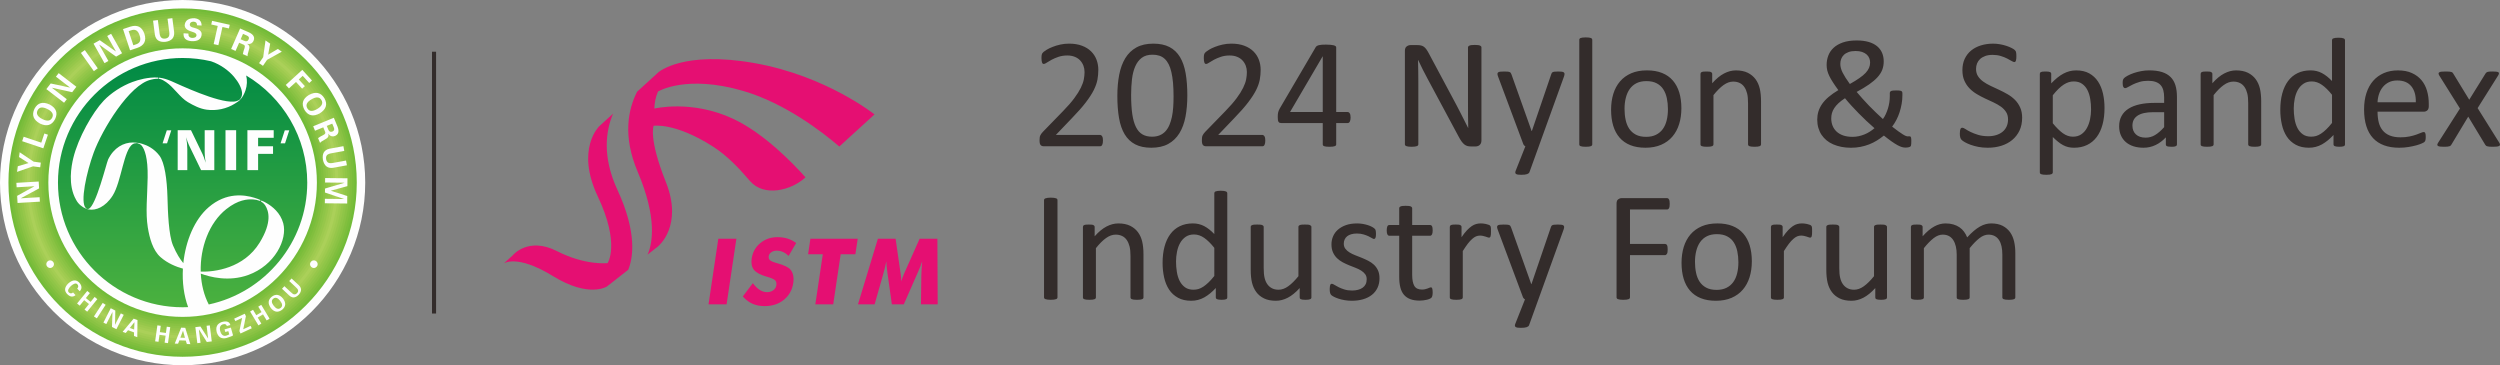
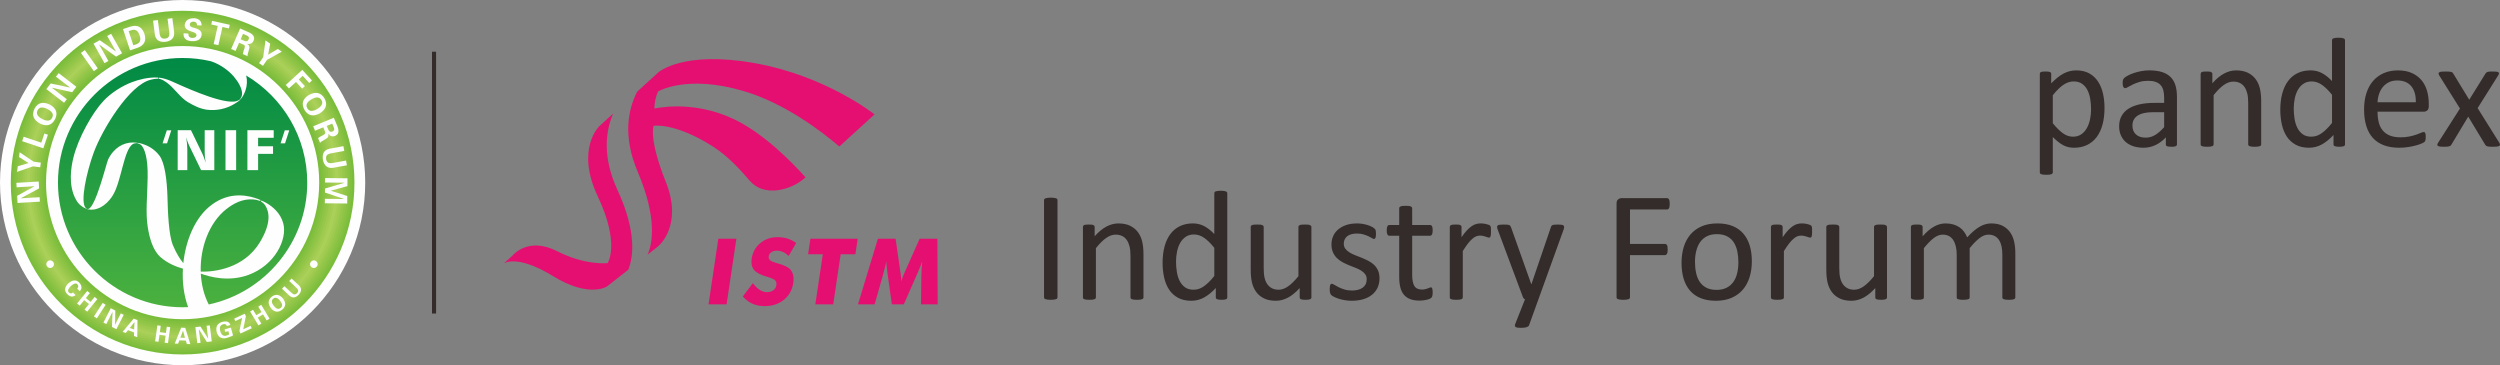
<svg xmlns="http://www.w3.org/2000/svg" xml:space="preserve" width="107.931mm" height="15.768mm" version="1.1" style="shape-rendering:geometricPrecision; text-rendering:geometricPrecision; image-rendering:optimizeQuality; fill-rule:evenodd; clip-rule:evenodd" viewBox="0 0 7785.67 1137.42">
  <rect x="0" y="0" width="7785.67" height="1137.42" fill="#808080" stroke="none" />
  <defs>
    <style type="text/css">
   
    .str0 {stroke:#332C2B;stroke-width:12.72;stroke-miterlimit:22.926}
    .fil0 {fill:none}
    .fil1 {fill:#FEFEFE}
    .fil12 {fill:#FFF000}
    .fil13 {fill:#E50F72}
    .fil10 {fill:#ABD059}
    .fil9 {fill:#A4CD53}
    .fil8 {fill:#9ECA4F}
    .fil7 {fill:#96C74A}
    .fil6 {fill:#8FC547}
    .fil5 {fill:#89C243}
    .fil4 {fill:#81BF3E}
    .fil3 {fill:#7ABD3B}
    .fil2 {fill:#72BB38}
    .fil14 {fill:#332C2B;fill-rule:nonzero}
    .fil11 {fill:url(#id7)}
   
  </style>
    <clipPath id="id0">
-       <path d="M270.87 650.89c-1.03,-0.32 -2.84,-1.03 -3.69,-1.38 -10.81,-4.44 -23.38,-13.81 -30.4,-27.58 -26.13,-45.94 -14.3,-105.72 -8.67,-129.19 15.3,-63.72 60.32,-142.99 95.04,-179.44 22.56,-23.69 56,-45.62 89.09,-57.9 20.01,-7.42 49.06,-15.39 79.59,-13.98 2.1,0.06 2.14,3.67 0.02,3.67 -11.64,0.3 -18.73,2.39 -21.37,3.02 -66.65,14.48 -152.24,154.64 -179,228.1 -21.65,59.42 -43.22,155.04 -23.89,172.19 0.69,0.61 2.14,1.56 3.39,2.06 0.33,0.17 0.19,0.54 -0.12,0.43zm539.55 -28.39c2.03,1 0.05,3.8 -1.5,3.02 -6.93,-2.7 -13.24,-3.89 -19.7,-4.36 -18.87,-1.41 -47.78,0.98 -84.59,30.17 -53.5,42.45 -81.65,119.91 -79.52,194.58 42.79,1.36 134.27,-10.05 183.55,-90.39 39.14,-63.87 28.28,-98.25 17.58,-115.4 -2.86,-4.57 -7.48,-9.26 -12.83,-12.08 -1.67,-1.04 0.13,-3.87 1.62,-3.13 6.11,2.35 11.57,5.47 16.3,8.25 16.44,9.67 41.9,29.36 50.78,62.17 13.55,50.05 -26.15,131.06 -108.99,161.02 -60.35,21.82 -118.88,6.51 -147.76,-4.21 1.75,34.03 9.85,67.26 24.77,96.08 174.91,-37.58 306.73,-193.63 306.73,-379.5 0,-141.54 -76.45,-265.8 -190.16,-333.62 3.74,14.82 2.84,31.28 -2.1,46.17 -3.07,9.25 -8.75,20.97 -15.45,28 -0.66,0.7 -1.41,-0.42 -1.14,-0.82 0.09,-0.11 0.12,-0.1 0.21,-0.21 4.85,-6.18 6.02,-13.73 5.66,-18.76 -1.07,-14.91 -10.7,-33.36 -25.17,-50.41 -15.52,-18.37 -41,-38.02 -71.56,-48.31 -28.43,-6.67 -58.03,-10.2 -88.45,-10.2 -213.78,0 -388.15,174.37 -388.15,388.15 0,213.78 174.37,388.15 388.15,388.15 5.79,0 11.53,-0.16 17.25,-0.41 -13.44,-35.92 -18.64,-77.88 -16.31,-119.9 -20.38,-5.58 -47.28,-16.13 -69.62,-35.76 -24.35,-21.34 -34.45,-60.08 -39.73,-92.65 -7.44,-45.91 -1.39,-96.54 -0.41,-155.26 1.04,-62.98 -9.8,-88.08 -18.21,-98.82 -2.91,-3.74 -7.67,-6.56 -13.6,-7.86 -1,-0.09 -0.81,-1.7 0.19,-1.64 5.3,0.63 11.43,2.42 15.51,3.62 13.32,3.94 35.6,13.63 52.91,36.65 16.19,21.54 23.39,74.22 24.89,129.77 1.23,46.02 3.72,117.56 17.15,149.49 10.98,26.1 22.33,43.61 32.26,55.34 7.17,-68.87 34.43,-135.69 78.71,-173.94 55.75,-48.16 112.47,-38.65 142.07,-29.75 6.1,1.84 13.94,4.56 18.64,6.76zm-384.87 -178.2c1.31,0.15 1.16,1.7 -0.1,1.57 -4.21,-0.17 -8.95,1.02 -11.33,2.44 -28.99,17.23 -35.71,116.79 -63.09,160.54 -22.66,35.97 -53.17,47.71 -75.09,43.32 -0.97,-0.19 -3.23,-0.74 -4.39,-1.1 -0.2,-0.08 -0.06,-0.4 0.17,-0.38 1.45,0.26 3.42,0.16 4.43,-0.25 22.99,-9.52 55.08,-141.65 60.57,-153.77 18.01,-37.04 48.19,-53.03 77.37,-52.99 2.82,0.01 7.86,0.12 11.47,0.63zm70.03 -198.9c-1.8,-0.35 -1.23,-3.69 0.63,-3.53 12.99,1.59 25.44,5.68 37.04,10.72 25.79,11.2 144.47,67.75 194.98,63.85 5.57,-0.43 13.26,-2.21 18.82,-6.82 0.73,-0.63 1.48,0.28 1.1,0.86 -0.12,0.12 -0.09,0.05 -0.21,0.17 -4.34,4.52 -11.05,8.56 -16.24,11.87 -25.55,16.34 -57.99,23.21 -88.13,19.04 -21.02,-2.89 -40.42,-12.81 -58.68,-23.6 -24.5,-14.49 -43.69,-46.28 -67.91,-62.45 -4.85,-3.25 -13.09,-8.81 -21.42,-10.11z" />
-     </clipPath>
+       </clipPath>
    <mask id="id1">
      <radialGradient id="id2" gradientUnits="userSpaceOnUse" cx="62.48" cy="501.15" r="0" fx="62.48" fy="501.15">
        <stop offset="0" style="stop-opacity:1; stop-color:white" />
        <stop offset="1" style="stop-opacity:0; stop-color:white" />
      </radialGradient>
      <rect style="fill:url(#id2)" x="59.73" y="498.4" width="1017.96" height="1017.96" />
    </mask>
    <mask id="id3">
      <radialGradient id="id4" gradientUnits="userSpaceOnUse" cx="272.91" cy="657.94" r="0" fx="272.91" fy="657.94">
        <stop offset="0" style="stop-opacity:1; stop-color:white" />
        <stop offset="1" style="stop-opacity:0; stop-color:white" />
      </radialGradient>
      <rect style="fill:url(#id4)" x="270.16" y="655.19" width="597.09" height="597.09" />
    </mask>
    <mask id="id5">
      <radialGradient id="id6" gradientUnits="userSpaceOnUse" cx="178.38" cy="-273.99" r="0" fx="178.38" fy="-273.99">
        <stop offset="0" style="stop-opacity:1; stop-color:white" />
        <stop offset="1" style="stop-opacity:0; stop-color:white" />
      </radialGradient>
      <rect style="fill:url(#id6)" x="175.64" y="-276.74" width="786.14" height="786.14" />
    </mask>
    <linearGradient id="id7" gradientUnits="userSpaceOnUse" x1="568.7" y1="180.56" x2="568.7" y2="956.86">
      <stop offset="0" style="stop-opacity:1; stop-color:#008A45" />
      <stop offset="1" style="stop-opacity:1; stop-color:#4BB13F" />
    </linearGradient>
  </defs>
  <g id="图层_x0020_1">
    <g id="_2634989950112">
      <line class="fil0 str0" x1="1351.73" y1="161.04" x2="1351.73" y2="976.38" />
      <g>
        <path class="fil1" d="M568.7 0c313.23,0 568.71,255.48 568.71,568.71 0,313.23 -255.48,568.71 -568.71,568.71 -313.23,0 -568.7,-255.48 -568.7,-568.71 0,-313.23 255.48,-568.71 568.7,-568.71z" />
        <g>
-           <path class="fil2" d="M568.71 26.31c298.74,0 542.39,243.65 542.39,542.39 0,298.74 -243.65,542.39 -542.39,542.39 -298.74,0 -542.4,-243.65 -542.4,-542.39 0,-298.74 243.66,-542.39 542.4,-542.39zm0 124.23c230.31,0 418.16,187.85 418.16,418.16 0,230.31 -187.84,418.16 -418.16,418.16 -230.31,0 -418.16,-187.85 -418.16,-418.16 0,-230.31 187.85,-418.16 418.16,-418.16z" />
          <g>
            <path class="fil3" d="M568.7 33.49l27.48 0.7 27.12 2.07 26.74 3.42 26.3 4.72 25.85 5.99 25.37 7.23 24.84 8.44 24.27 9.6 23.7 10.74 23.07 11.84 22.42 12.92 21.71 13.94 21 14.95 20.23 15.91 19.44 16.84 18.6 17.74 17.75 18.62 16.84 19.43 15.91 20.24 14.95 20.98 13.95 21.73 12.91 22.41 11.84 23.07 10.74 23.7 9.61 24.29 8.43 24.84 7.24 25.36 5.99 25.85 4.72 26.31 3.41 26.73 2.08 27.12 0.69 27.47 -0.69 27.48 -2.08 27.12 -3.41 26.73 -4.72 26.3 -5.99 25.86 -7.24 25.36 -8.43 24.84 -9.61 24.28 -10.74 23.7 -11.84 23.08 -12.91 22.41 -13.95 21.72 -14.95 20.99 -15.91 20.23 -16.84 19.43 -17.75 18.61 -18.6 17.75 -19.44 16.84 -20.23 15.91 -21 14.95 -21.71 13.96 -22.42 12.91 -23.07 11.84 -23.7 10.74 -24.27 9.61 -24.85 8.43 -25.36 7.24 -25.85 5.99 -26.3 4.72 -26.73 3.41 -27.12 2.07 -27.48 0.7 -27.47 -0.7 -27.12 -2.07 -26.73 -3.41 -26.31 -4.72 -25.85 -5.99 -25.36 -7.24 -24.84 -8.43 -24.29 -9.61 -23.69 -10.74 -23.08 -11.84 -22.41 -12.91 -21.72 -13.96 -20.99 -14.95 -20.23 -15.91 -19.44 -16.84 -18.61 -17.75 -17.74 -18.61 -16.85 -19.43 -15.91 -20.23 -14.95 -20.99 -13.94 -21.72 -12.91 -22.41 -11.84 -23.08 -10.75 -23.7 -9.6 -24.28 -8.43 -24.84 -7.23 -25.36 -6 -25.86 -4.71 -26.3 -3.42 -26.73 -2.07 -27.12 -0.71 -27.48 0.71 -27.47 2.07 -27.12 3.42 -26.73 4.71 -26.31 6 -25.85 7.22 -25.36 8.44 -24.84 9.6 -24.29 10.75 -23.7 11.84 -23.07 12.91 -22.41 13.94 -21.73 14.95 -20.98 15.91 -20.24 16.85 -19.43 17.74 -18.62 18.61 -17.74 19.44 -16.84 20.23 -15.91 20.99 -14.95 21.72 -13.94 22.41 -12.92 23.08 -11.84 23.69 -10.74 24.29 -9.6 24.84 -8.44 25.36 -7.23 25.85 -5.99 26.31 -4.72 26.73 -3.42 27.12 -2.07 27.47 -0.7zm0 109.87l-21.81 0.56 -21.55 1.64 -21.25 2.72 -20.91 3.75 -20.55 4.77 -20.16 5.74 -19.75 6.71 -19.3 7.63 -18.83 8.54 -18.34 9.41 -17.81 10.26 -17.26 11.08 -16.68 11.88 -16.08 12.64 -15.44 13.38 -14.78 14.1 -14.1 14.79 -13.38 15.44 -12.65 16.07 -11.87 16.68 -11.09 17.26 -10.26 17.81 -9.41 18.33 -8.54 18.83 -7.64 19.31 -6.7 19.75 -5.75 20.16 -4.77 20.55 -3.75 20.91 -2.71 21.25 -1.64 21.55 -0.56 21.82 0.56 21.83 1.64 21.55 2.71 21.25 3.75 20.91 4.77 20.56 5.75 20.16 6.7 19.74 7.64 19.3 8.54 18.83 9.41 18.34 10.26 17.81 11.09 17.26 11.87 16.68 12.65 16.08 13.38 15.44 14.1 14.78 14.78 14.1 15.44 13.38 16.08 12.65 16.68 11.87 17.26 11.09 17.81 10.26 18.34 9.41 18.83 8.53 19.3 7.64 19.75 6.7 20.16 5.76 20.55 4.76 20.91 3.75 21.25 2.71 21.55 1.64 21.81 0.56 21.84 -0.56 21.55 -1.64 21.26 -2.71 20.9 -3.75 20.56 -4.76 20.16 -5.76 19.75 -6.7 19.3 -7.64 18.83 -8.53 18.34 -9.41 17.82 -10.26 17.25 -11.09 16.68 -11.87 16.07 -12.65 15.44 -13.38 14.77 -14.1 14.1 -14.78 13.38 -15.44 12.65 -16.08 11.87 -16.68 11.09 -17.26 10.26 -17.81 9.41 -18.34 8.53 -18.83 7.64 -19.3 6.71 -19.74 5.75 -20.16 4.76 -20.56 3.76 -20.91 2.71 -21.25 1.64 -21.55 0.56 -21.83 -0.56 -21.82 -1.64 -21.55 -2.71 -21.25 -3.76 -20.91 -4.76 -20.55 -5.75 -20.16 -6.71 -19.75 -7.64 -19.31 -8.53 -18.83 -9.41 -18.33 -10.26 -17.81 -11.09 -17.26 -11.87 -16.68 -12.65 -16.07 -13.38 -15.44 -14.1 -14.79 -14.77 -14.09 -15.44 -13.38 -16.07 -12.65 -16.68 -11.88 -17.25 -11.08 -17.82 -10.26 -18.34 -9.41 -18.83 -8.54 -19.3 -7.63 -19.75 -6.71 -20.16 -5.74 -20.56 -4.77 -20.9 -3.75 -21.26 -2.72 -21.55 -1.64 -21.84 -0.56z" />
            <path class="fil4" d="M568.7 40.67l27.12 0.69 26.76 2.05 26.38 3.37 25.95 4.65 25.5 5.92 25.02 7.13 24.5 8.32 23.96 9.47 23.38 10.6 22.76 11.69 22.12 12.74 21.42 13.76 20.72 14.75 19.96 15.7 19.18 16.63 18.36 17.5 17.51 18.37 16.62 19.18 15.7 19.97 14.75 20.71 13.76 21.43 12.74 22.12 11.69 22.76 10.6 23.37 9.47 23.96 8.32 24.5 7.13 25.02 5.9 25.5 4.66 25.95 3.37 26.37 2.04 26.76 0.69 27.11 -0.69 27.12 -2.04 26.76 -3.37 26.37 -4.66 25.95 -5.9 25.51 -7.13 25.02 -8.32 24.51 -9.47 23.95 -10.6 23.38 -11.69 22.77 -12.74 22.12 -13.76 21.42 -14.75 20.71 -15.7 19.97 -16.63 19.18 -17.51 18.36 -18.36 17.51 -19.18 16.62 -19.96 15.7 -20.72 14.75 -21.42 13.76 -22.12 12.74 -22.76 11.68 -23.38 10.6 -23.96 9.48 -24.5 8.32 -25.02 7.13 -25.5 5.9 -25.95 4.66 -26.37 3.37 -26.76 2.04 -27.12 0.69 -27.11 -0.69 -26.76 -2.04 -26.37 -3.37 -25.95 -4.66 -25.5 -5.9 -25.02 -7.13 -24.51 -8.32 -23.96 -9.48 -23.37 -10.6 -22.77 -11.68 -22.11 -12.74 -21.43 -13.76 -20.71 -14.75 -19.97 -15.7 -19.18 -16.62 -18.37 -17.51 -17.51 -18.36 -16.62 -19.18 -15.7 -19.97 -14.76 -20.71 -13.75 -21.42 -12.75 -22.12 -11.69 -22.77 -10.6 -23.38 -9.47 -23.95 -8.32 -24.51 -7.13 -25.02 -5.91 -25.51 -4.65 -25.95 -3.38 -26.38 -2.04 -26.75 -0.69 -27.12 0.69 -27.1 2.04 -26.76 3.38 -26.37 4.65 -25.95 5.91 -25.5 7.13 -25.02 8.33 -24.5 9.47 -23.96 10.6 -23.37 11.69 -22.76 12.75 -22.12 13.75 -21.43 14.76 -20.71 15.7 -19.97 16.62 -19.18 17.51 -18.37 18.37 -17.5 19.18 -16.62 19.97 -15.7 20.71 -14.75 21.43 -13.76 22.11 -12.74 22.77 -11.69 23.37 -10.6 23.96 -9.47 24.51 -8.32 25.02 -7.13 25.5 -5.92 25.95 -4.65 26.37 -3.37 26.76 -2.05 27.1 -0.69zm0 95.51l-22.18 0.57 -21.91 1.67 -21.6 2.76 -21.28 3.81 -20.9 4.85 -20.5 5.84 -20.09 6.82 -19.64 7.77 -19.14 8.69 -18.65 9.57 -18.11 10.43 -17.55 11.27 -16.97 12.08 -16.35 12.85 -15.7 13.61 -15.03 14.33 -14.33 15.03 -13.6 15.7 -12.85 16.35 -12.08 16.96 -11.27 17.55 -10.44 18.11 -9.57 18.64 -8.69 19.15 -7.76 19.64 -6.82 20.09 -5.84 20.5 -4.85 20.9 -3.82 21.27 -2.76 21.61 -1.67 21.91 -0.57 22.19 0.57 22.2 1.67 21.91 2.76 21.61 3.82 21.27 4.85 20.9 5.84 20.5 6.82 20.09 7.76 19.63 8.69 19.15 9.57 18.65 10.44 18.11 11.27 17.54 12.08 16.97 12.86 16.35 13.6 15.7 14.33 15.02 15.03 14.34 15.7 13.6 16.35 12.87 16.97 12.07 17.55 11.27 18.11 10.43 18.65 9.57 19.14 8.68 19.64 7.77 20.08 6.82 20.51 5.85 20.9 4.84 21.28 3.82 21.6 2.75 21.91 1.67 22.18 0.56 22.2 -0.56 21.91 -1.67 21.61 -2.75 21.27 -3.82 20.9 -4.84 20.51 -5.85 20.08 -6.82 19.63 -7.77 19.15 -8.68 18.65 -9.57 18.11 -10.44 17.54 -11.27 16.97 -12.07 16.35 -12.87 15.7 -13.6 15.03 -14.34 14.33 -15.02 13.6 -15.7 12.87 -16.35 12.07 -16.97 11.27 -17.54 10.43 -18.11 9.57 -18.65 8.68 -19.15 7.77 -19.63 6.82 -20.08 5.85 -20.51 4.84 -20.9 3.82 -21.27 2.75 -21.61 1.68 -21.91 0.56 -22.2 -0.56 -22.18 -1.68 -21.91 -2.75 -21.61 -3.82 -21.27 -4.84 -20.9 -5.85 -20.51 -6.82 -20.08 -7.77 -19.64 -8.68 -19.15 -9.57 -18.64 -10.43 -18.11 -11.27 -17.55 -12.07 -16.96 -12.87 -16.35 -13.6 -15.7 -14.33 -15.03 -15.03 -14.33 -15.7 -13.6 -16.35 -12.85 -16.97 -12.08 -17.54 -11.27 -18.11 -10.44 -18.65 -9.57 -19.15 -8.69 -19.63 -7.77 -20.09 -6.82 -20.5 -5.84 -20.9 -4.85 -21.27 -3.81 -21.61 -2.76 -21.91 -1.67 -22.2 -0.57z" />
            <path class="fil5" d="M568.7 47.85l26.75 0.69 26.39 2.01 26.02 3.33 25.59 4.59 25.15 5.84 24.68 7.03 24.17 8.22 23.62 9.33 23.06 10.46 22.45 11.53 21.82 12.57 21.14 13.56 20.43 14.56 19.7 15.49 18.92 16.4 18.11 17.27 17.28 18.12 16.39 18.92 15.49 19.7 14.55 20.43 13.58 21.14 12.56 21.82 11.53 22.45 10.45 23.05 9.35 23.63 8.21 24.17 7.03 24.67 5.82 25.15 4.6 25.59 3.32 26 2.02 26.39 0.68 26.75 -0.68 26.76 -2.02 26.39 -3.32 26.01 -4.6 25.59 -5.82 25.15 -7.03 24.67 -8.21 24.17 -9.35 23.62 -10.45 23.06 -11.53 22.46 -12.56 21.81 -13.58 21.14 -14.55 20.44 -15.49 19.69 -16.4 18.92 -17.28 18.11 -18.11 17.28 -18.92 16.4 -19.7 15.49 -20.43 14.56 -21.14 13.58 -21.82 12.56 -22.45 11.53 -23.06 10.45 -23.62 9.34 -24.17 8.22 -24.68 7.03 -25.15 5.82 -25.59 4.59 -26.01 3.33 -26.39 2.02 -26.76 0.68 -26.74 -0.68 -26.39 -2.02 -26 -3.33 -25.59 -4.59 -25.15 -5.82 -24.68 -7.03 -24.17 -8.22 -23.63 -9.34 -23.05 -10.45 -22.46 -11.53 -21.81 -12.56 -21.14 -13.58 -20.42 -14.56 -19.7 -15.49 -18.92 -16.4 -18.13 -17.28 -17.26 -18.11 -16.4 -18.92 -15.49 -19.69 -14.56 -20.44 -13.57 -21.14 -12.57 -21.81 -11.53 -22.46 -10.46 -23.06 -9.34 -23.62 -8.21 -24.17 -7.03 -24.68 -5.83 -25.15 -4.59 -25.59 -3.33 -26.02 -2.02 -26.39 -0.69 -26.75 0.69 -26.73 2.02 -26.39 3.33 -26.01 4.59 -25.59 5.83 -25.15 7.03 -24.67 8.21 -24.17 9.34 -23.63 10.46 -23.05 11.53 -22.45 12.57 -21.82 13.57 -21.14 14.56 -20.43 15.49 -19.7 16.4 -18.92 17.26 -18.12 18.13 -17.27 18.92 -16.4 19.7 -15.49 20.42 -14.56 21.14 -13.56 21.81 -12.57 22.46 -11.53 23.05 -10.46 23.63 -9.33 24.17 -8.22 24.68 -7.03 25.15 -5.84 25.59 -4.59 26.02 -3.33 26.39 -2.01 26.73 -0.69zm0 81.15l-22.55 0.58 -22.28 1.7 -21.97 2.81 -21.63 3.87 -21.25 4.93 -20.84 5.94 -20.43 6.93 -19.96 7.9 -19.47 8.83 -18.96 9.73 -18.41 10.61 -17.84 11.46 -17.24 12.28 -16.61 13.06 -15.96 13.84 -15.28 14.57 -14.56 15.28 -13.84 15.96 -13.06 16.61 -12.27 17.24 -11.46 17.85 -10.6 18.41 -9.73 18.95 -8.83 19.47 -7.9 19.97 -6.93 20.42 -5.94 20.85 -4.93 21.25 -3.88 21.63 -2.81 21.97 -1.7 22.28 -0.58 22.55 0.58 22.56 1.7 22.28 2.81 21.97 3.88 21.63 4.93 21.26 5.94 20.84 6.93 20.43 7.9 19.95 8.83 19.48 9.73 18.96 10.6 18.41 11.46 17.84 12.27 17.25 13.07 16.61 13.83 15.96 14.56 15.26 15.28 14.58 15.96 13.83 16.61 13.08 17.24 12.26 17.84 11.46 18.41 10.6 18.96 9.73 19.47 8.82 19.96 7.9 20.41 6.93 20.85 5.94 21.25 4.93 21.63 3.89 21.97 2.8 22.28 1.7 22.54 0.57 22.56 -0.57 22.28 -1.7 21.97 -2.8 21.63 -3.89 21.26 -4.93 20.85 -5.94 20.41 -6.93 19.96 -7.9 19.47 -8.82 18.96 -9.73 18.42 -10.6 17.83 -11.46 17.25 -12.26 16.61 -13.08 15.96 -13.83 15.26 -14.58 14.58 -15.26 13.83 -15.96 13.08 -16.61 12.26 -17.25 11.47 -17.84 10.6 -18.41 9.73 -18.96 8.82 -19.48 7.91 -19.95 6.93 -20.41 5.95 -20.85 4.93 -21.26 3.88 -21.63 2.8 -21.97 1.7 -22.28 0.57 -22.56 -0.57 -22.55 -1.7 -22.28 -2.8 -21.97 -3.88 -21.63 -4.93 -21.25 -5.95 -20.85 -6.93 -20.41 -7.91 -19.97 -8.82 -19.47 -9.73 -18.95 -10.6 -18.41 -11.47 -17.85 -12.26 -17.24 -13.08 -16.61 -13.83 -15.96 -14.58 -15.28 -15.26 -14.56 -15.96 -13.83 -16.61 -13.07 -17.25 -12.28 -17.83 -11.45 -18.42 -10.62 -18.96 -9.73 -19.47 -8.83 -19.96 -7.9 -20.43 -6.93 -20.84 -5.94 -21.26 -4.93 -21.63 -3.87 -21.97 -2.81 -22.28 -1.7 -22.56 -0.58z" />
            <path class="fil6" d="M568.7 55.04l26.39 0.67 26.02 1.98 25.67 3.29 25.23 4.52 24.8 5.74 24.33 6.93 23.84 8.1 23.29 9.21 22.74 10.32 22.14 11.36 21.52 12.4 20.85 13.38 20.15 14.35 19.43 15.28 18.66 16.17 17.87 17.03 17.04 17.88 16.17 18.66 15.28 19.43 14.35 20.15 13.38 20.85 12.39 21.51 11.37 22.15 10.31 22.74 9.21 23.3 8.1 23.84 6.94 24.32 5.73 24.8 4.52 25.24 3.28 25.64 1.99 26.03 0.66 26.38 -0.66 26.39 -1.99 26.02 -3.28 25.65 -4.52 25.23 -5.73 24.81 -6.94 24.32 -8.1 23.84 -9.21 23.29 -10.31 22.74 -11.37 22.15 -12.39 21.52 -13.38 20.84 -14.35 20.15 -15.28 19.43 -16.17 18.67 -17.04 17.86 -17.87 17.05 -18.66 16.17 -19.43 15.28 -20.15 14.35 -20.85 13.39 -21.52 12.39 -22.14 11.36 -22.74 10.31 -23.29 9.22 -23.84 8.1 -24.32 6.93 -24.81 5.74 -25.23 4.52 -25.65 3.28 -26.03 1.99 -26.39 0.66 -26.38 -0.66 -26.02 -1.99 -25.65 -3.28 -25.24 -4.52 -24.8 -5.74 -24.32 -6.93 -23.83 -8.1 -23.31 -9.22 -22.73 -10.31 -22.15 -11.36 -21.51 -12.39 -20.85 -13.39 -20.15 -14.35 -19.43 -15.28 -18.66 -16.17 -17.88 -17.05 -17.03 -17.86 -16.17 -18.67 -15.27 -19.43 -14.36 -20.15 -13.37 -20.84 -12.4 -21.52 -11.36 -22.15 -10.32 -22.74 -9.21 -23.29 -8.1 -23.83 -6.93 -24.33 -5.75 -24.81 -4.52 -25.23 -3.28 -25.67 -1.99 -26.03 -0.67 -26.38 0.67 -26.37 1.99 -26.03 3.28 -25.66 4.52 -25.24 5.75 -24.79 6.93 -24.33 8.1 -23.84 9.21 -23.3 10.32 -22.74 11.36 -22.15 12.4 -21.51 13.37 -20.85 14.36 -20.15 15.28 -19.43 16.17 -18.66 17.02 -17.88 17.88 -17.02 18.66 -16.17 19.43 -15.28 20.15 -14.35 20.85 -13.38 21.51 -12.4 22.15 -11.36 22.73 -10.32 23.31 -9.21 23.83 -8.1 24.33 -6.93 24.79 -5.74 25.24 -4.52 25.66 -3.29 26.03 -1.98 26.37 -0.67zm0 66.78l-22.92 0.58 -22.64 1.73 -22.33 2.85 -21.99 3.95 -21.6 5.01 -21.19 6.03 -20.76 7.05 -20.29 8.03 -19.79 8.97 -19.27 9.9 -18.7 10.78 -18.13 11.64 -17.52 12.47 -16.88 13.27 -16.22 14.06 -15.52 14.8 -14.81 15.52 -14.05 16.22 -13.28 16.88 -12.47 17.52 -11.64 18.13 -10.78 18.71 -9.89 19.26 -8.97 19.79 -8.02 20.3 -7.05 20.76 -6.03 21.19 -5.02 21.6 -3.94 21.99 -2.85 22.33 -1.73 22.64 -0.58 22.92 0.58 22.93 1.73 22.64 2.85 22.33 3.94 21.98 5.02 21.61 6.03 21.19 7.05 20.76 8.02 20.28 8.97 19.79 9.89 19.27 10.78 18.71 11.64 18.13 12.47 17.52 13.29 16.88 14.05 16.22 14.8 15.52 15.52 14.81 16.22 14.05 16.88 13.29 17.52 12.47 18.13 11.65 18.7 10.78 19.27 9.89 19.79 8.97 20.29 8.03 20.75 7.04 21.19 6.04 21.6 5.01 21.99 3.95 22.33 2.84 22.64 1.73 22.91 0.58 22.92 -0.58 22.64 -1.73 22.33 -2.84 21.99 -3.95 21.6 -5.01 21.2 -6.04 20.75 -7.04 20.28 -8.03 19.79 -8.97 19.27 -9.89 18.71 -10.78 18.13 -11.64 17.53 -12.47 16.87 -13.29 16.22 -14.05 15.51 -14.81 14.81 -15.52 14.05 -16.22 13.29 -16.88 12.47 -17.52 11.65 -18.13 10.78 -18.71 9.89 -19.27 8.97 -19.79 8.03 -20.28 7.04 -20.75 6.04 -21.19 5.01 -21.61 3.95 -21.98 2.84 -22.33 1.73 -22.64 0.58 -22.92 -0.58 -22.91 -1.73 -22.64 -2.84 -22.33 -3.95 -21.99 -5.01 -21.6 -6.04 -21.2 -7.04 -20.75 -8.03 -20.3 -8.97 -19.79 -9.89 -19.26 -10.78 -18.71 -11.65 -18.13 -12.47 -17.52 -13.29 -16.88 -14.05 -16.22 -14.81 -15.52 -15.51 -14.8 -16.22 -14.05 -16.87 -13.28 -17.53 -12.47 -18.13 -11.64 -18.71 -10.79 -19.27 -9.9 -19.79 -8.97 -20.28 -8.03 -20.76 -7.05 -21.19 -6.03 -21.6 -5.01 -21.99 -3.95 -22.33 -2.85 -22.64 -1.73 -22.93 -0.58z" />
            <path class="fil7" d="M568.7 62.22l26.02 0.66 25.66 1.96 25.31 3.24 24.88 4.46 24.45 5.66 23.99 6.83 23.5 7.99 22.96 9.07 22.43 10.17 21.84 11.21 21.22 12.23 20.55 13.19 19.87 14.16 19.16 15.07 18.41 15.94 17.62 16.79 16.81 17.63 15.94 18.41 15.07 19.16 14.15 19.87 13.2 20.56 12.22 21.22 11.2 21.84 10.16 22.42 9.08 22.98 7.99 23.5 6.84 23.98 5.66 24.45 4.46 24.89 3.24 25.29 1.95 25.65 0.66 26.02 -0.66 26.03 -1.95 25.66 -3.24 25.29 -4.46 24.88 -5.66 24.46 -6.84 23.98 -7.99 23.5 -9.08 22.97 -10.16 22.42 -11.2 21.84 -12.22 21.22 -13.2 20.56 -14.15 19.87 -15.07 19.16 -15.94 18.41 -16.81 17.62 -17.62 16.8 -18.41 15.95 -19.16 15.06 -19.87 14.16 -20.55 13.19 -21.22 12.22 -21.84 11.21 -22.43 10.16 -22.96 9.08 -23.51 7.99 -23.98 6.84 -24.45 5.65 -24.89 4.47 -25.28 3.24 -25.66 1.95 -26.03 0.66 -26.02 -0.66 -25.65 -1.95 -25.28 -3.24 -24.89 -4.47 -24.45 -5.65 -23.98 -6.84 -23.5 -7.99 -22.98 -9.08 -22.41 -10.16 -21.84 -11.21 -21.22 -12.22 -20.56 -13.19 -19.87 -14.16 -19.17 -15.07 -18.4 -15.94 -17.63 -16.8 -16.79 -17.62 -15.95 -18.41 -15.06 -19.16 -14.16 -19.87 -13.19 -20.56 -12.23 -21.22 -11.2 -21.84 -10.17 -22.42 -9.07 -22.97 -7.99 -23.5 -6.83 -23.99 -5.66 -24.45 -4.47 -24.88 -3.24 -25.31 -1.95 -25.65 -0.66 -26.02 0.66 -26 1.95 -25.66 3.24 -25.3 4.47 -24.89 5.66 -24.44 6.83 -23.99 7.99 -23.5 9.07 -22.98 10.17 -22.42 11.2 -21.84 12.23 -21.22 13.19 -20.56 14.16 -19.87 15.07 -19.16 15.95 -18.41 16.79 -17.63 17.63 -16.79 18.4 -15.95 19.17 -15.07 19.87 -14.16 20.56 -13.19 21.22 -12.23 21.84 -11.21 22.41 -10.17 22.98 -9.07 23.5 -7.99 23.99 -6.83 24.45 -5.66 24.88 -4.46 25.3 -3.24 25.66 -1.96 26 -0.66zm0 52.41l-23.29 0.6 -23 1.76 -22.69 2.89 -22.35 4 -21.95 5.11 -21.53 6.12 -21.1 7.16 -20.62 8.16 -20.1 9.12 -19.58 10.05 -19.01 10.96 -18.42 11.82 -17.8 12.67 -17.15 13.49 -16.48 14.28 -15.77 15.04 -15.04 15.77 -14.28 16.48 -13.49 17.15 -12.67 17.8 -11.83 18.42 -10.96 19.01 -10.05 19.57 -9.12 20.1 -8.16 20.62 -7.16 21.11 -6.13 21.53 -5.1 21.95 -4 22.35 -2.89 22.69 -1.76 23 -0.6 23.29 0.6 23.3 1.76 23 2.89 22.69 4 22.34 5.1 21.96 6.13 21.53 7.16 21.1 8.16 20.62 9.12 20.11 10.05 19.57 10.96 19.01 11.83 18.42 12.67 17.8 13.5 17.15 14.27 16.48 15.04 15.76 15.77 15.04 16.48 14.28 17.15 13.51 17.8 12.66 18.42 11.84 19.01 10.95 19.58 10.05 20.1 9.11 20.62 8.17 21.09 7.15 21.54 6.15 21.95 5.09 22.35 4.01 22.69 2.89 23.01 1.76 23.27 0.59 23.29 -0.59 23.01 -1.76 22.69 -2.89 22.34 -4.01 21.96 -5.09 21.54 -6.15 21.09 -7.15 20.62 -8.17 20.12 -9.11 19.57 -10.05 19.01 -10.96 18.42 -11.83 17.8 -12.66 17.15 -13.51 16.47 -14.28 15.76 -15.04 15.05 -15.76 14.28 -16.48 13.5 -17.15 12.66 -17.8 11.84 -18.42 10.95 -19.01 10.05 -19.57 9.11 -20.11 8.17 -20.62 7.15 -21.09 6.15 -21.54 5.09 -21.96 4.01 -22.34 2.89 -22.69 1.77 -23.01 0.58 -23.29 -0.58 -23.27 -1.77 -23.01 -2.89 -22.69 -4.01 -22.35 -5.09 -21.95 -6.15 -21.54 -7.15 -21.09 -8.17 -20.62 -9.11 -20.1 -10.05 -19.57 -10.95 -19.01 -11.84 -18.42 -12.66 -17.8 -13.5 -17.15 -14.28 -16.48 -15.05 -15.77 -15.76 -15.03 -16.48 -14.28 -17.15 -13.5 -17.8 -12.67 -18.42 -11.82 -19.01 -10.96 -19.57 -10.05 -20.12 -9.12 -20.62 -8.16 -21.1 -7.16 -21.53 -6.12 -21.96 -5.11 -22.34 -4 -22.69 -2.89 -23 -1.76 -23.3 -0.6z" />
            <path class="fil8" d="M568.7 69.4l25.66 0.65 25.29 1.93 24.94 3.2 24.52 4.39 24.11 5.58 23.64 6.74 23.16 7.88 22.64 8.94 22.1 10.03 21.53 11.04 20.91 12.05 20.26 13.01 19.59 13.96 18.89 14.86 18.15 15.72 17.38 16.56 16.56 17.38 15.72 18.14 14.86 18.9 13.96 19.58 13.01 20.27 12.05 20.91 11.04 21.53 10.03 22.09 8.95 22.65 7.88 23.17 6.74 23.62 5.57 24.1 4.4 24.54 3.2 24.92 1.93 25.29 0.65 25.65 -0.65 25.67 -1.93 25.29 -3.2 24.93 -4.4 24.53 -5.57 24.11 -6.74 23.63 -7.88 23.17 -8.95 22.64 -10.03 22.1 -11.04 21.53 -12.05 20.92 -13.01 20.26 -13.96 19.59 -14.86 18.89 -15.71 18.15 -16.57 17.38 -17.38 16.57 -18.15 15.72 -18.89 14.85 -19.59 13.96 -20.26 13.01 -20.91 12.05 -21.53 11.04 -22.1 10.03 -22.64 8.95 -23.17 7.88 -23.62 6.74 -24.11 5.57 -24.53 4.4 -24.93 3.19 -25.29 1.93 -25.67 0.65 -25.65 -0.65 -25.29 -1.93 -24.92 -3.19 -24.54 -4.4 -24.1 -5.57 -23.62 -6.74 -23.17 -7.88 -22.64 -8.95 -22.1 -10.03 -21.53 -11.04 -20.9 -12.05 -20.27 -13.01 -19.58 -13.96 -18.9 -14.86 -18.14 -15.72 -17.38 -16.56 -16.56 -17.38 -15.73 -18.15 -14.85 -18.89 -13.97 -19.59 -13 -20.26 -12.05 -20.92 -11.04 -21.53 -10.03 -22.1 -8.94 -22.64 -7.88 -23.17 -6.74 -23.64 -5.58 -24.1 -4.4 -24.53 -3.19 -24.94 -1.93 -25.29 -0.66 -25.65 0.66 -25.64 1.93 -25.29 3.19 -24.94 4.4 -24.53 5.58 -24.1 6.74 -23.63 7.88 -23.17 8.94 -22.65 10.03 -22.09 11.04 -21.53 12.05 -20.91 13 -20.27 13.96 -19.58 14.87 -18.9 15.73 -18.15 16.55 -17.38 17.38 -16.55 18.15 -15.73 18.9 -14.86 19.58 -13.96 20.27 -13.01 20.9 -12.05 21.53 -11.04 22.1 -10.03 22.64 -8.94 23.17 -7.88 23.63 -6.73 24.1 -5.58 24.53 -4.39 24.94 -3.2 25.3 -1.93 25.64 -0.65zm0 38.05l-23.65 0.61 -23.35 1.79 -23.05 2.94 -22.7 4.07 -22.3 5.19 -21.86 6.22 -21.45 7.29 -20.95 8.29 -20.42 9.25 -19.88 10.21 -19.31 11.13 -18.71 12.02 -18.08 12.86 -17.42 13.71 -16.74 14.51 -16.01 15.28 -15.27 16.01 -14.51 16.73 -13.71 17.42 -12.87 18.08 -12.01 18.71 -11.14 19.31 -10.21 19.88 -9.26 20.43 -8.29 20.95 -7.28 21.44 -6.22 21.87 -5.19 22.3 -4.07 22.7 -2.94 23.05 -1.79 23.36 -0.61 23.65 0.61 23.67 1.79 23.35 2.94 23.06 4.07 22.69 5.19 22.31 6.22 21.86 7.28 21.45 8.29 20.94 9.26 20.43 10.21 19.88 11.14 19.32 12.01 18.7 12.87 18.09 13.71 17.41 14.5 16.74 15.27 16 16.01 15.29 16.74 14.5 17.42 13.72 18.08 12.86 18.71 12.02 19.31 11.13 19.88 10.21 20.42 9.25 20.95 8.29 21.43 7.26 21.88 6.25 22.3 5.17 22.7 4.08 23.05 2.94 23.36 1.79 23.64 0.6 23.65 -0.6 23.37 -1.79 23.05 -2.94 22.69 -4.08 22.31 -5.17 21.88 -6.25 21.43 -7.26 20.94 -8.29 20.44 -9.25 19.88 -10.21 19.31 -11.14 18.7 -12.01 18.09 -12.86 17.42 -13.72 16.73 -14.5 16 -15.29 15.29 -16 14.5 -16.73 13.72 -17.42 12.86 -18.09 12.02 -18.7 11.13 -19.32 10.21 -19.88 9.25 -20.43 8.29 -20.94 7.26 -21.43 6.25 -21.88 5.17 -22.31 4.08 -22.69 2.94 -23.06 1.79 -23.36 0.6 -23.65 -0.6 -23.64 -1.79 -23.37 -2.94 -23.05 -4.08 -22.7 -5.17 -22.3 -6.25 -21.88 -7.26 -21.43 -8.29 -20.95 -9.25 -20.43 -10.21 -19.88 -11.13 -19.31 -12.02 -18.71 -12.86 -18.08 -13.72 -17.42 -14.5 -16.73 -15.29 -16.01 -16 -15.28 -16.74 -14.49 -17.41 -13.72 -18.09 -12.86 -18.7 -12.01 -19.31 -11.14 -19.88 -10.21 -20.44 -9.25 -20.94 -8.29 -21.45 -7.29 -21.86 -6.22 -22.31 -5.19 -22.69 -4.07 -23.05 -2.94 -23.36 -1.79 -23.67 -0.61z" />
            <path class="fil9" d="M568.7 76.58l25.3 0.65 24.92 1.9 24.58 3.15 24.17 4.34 23.75 5.5 23.29 6.64 22.83 7.76 22.31 8.81 21.78 9.89 21.22 10.89 20.62 11.88 19.97 12.81 19.3 13.76 18.63 14.64 17.9 15.5 17.12 16.32 16.32 17.13 15.49 17.89 14.65 18.63 13.76 19.3 12.83 19.97 11.87 20.62 10.89 21.22 9.88 21.77 8.82 22.32 7.77 22.83 6.64 23.29 5.49 23.75 4.34 24.19 3.15 24.56 1.9 24.92 0.63 25.29 -0.63 25.3 -1.9 24.93 -3.15 24.56 -4.34 24.19 -5.49 23.75 -6.64 23.29 -7.77 22.84 -8.82 22.3 -9.88 21.78 -10.89 21.22 -11.87 20.62 -12.83 19.97 -13.76 19.31 -14.65 18.63 -15.49 17.89 -16.33 17.12 -17.13 16.33 -17.89 15.49 -18.63 14.64 -19.3 13.76 -19.97 12.82 -20.62 11.88 -21.22 10.89 -21.78 9.88 -22.31 8.82 -22.83 7.77 -23.29 6.64 -23.75 5.49 -24.18 4.34 -24.57 3.15 -24.92 1.9 -25.31 0.63 -25.29 -0.63 -24.92 -1.9 -24.56 -3.15 -24.19 -4.34 -23.75 -5.49 -23.29 -6.64 -22.83 -7.77 -22.32 -8.82 -21.77 -9.88 -21.22 -10.89 -20.61 -11.88 -19.98 -12.82 -19.3 -13.76 -18.63 -14.65 -17.89 -15.49 -17.14 -16.32 -16.31 -17.12 -15.5 -17.89 -14.65 -18.63 -13.76 -19.31 -12.82 -19.97 -11.88 -20.62 -10.89 -21.22 -9.88 -21.78 -8.81 -22.3 -7.77 -22.84 -6.64 -23.29 -5.5 -23.76 -4.33 -24.17 -3.15 -24.58 -1.9 -24.92 -0.64 -25.29 0.64 -25.28 1.9 -24.92 3.15 -24.58 4.33 -24.18 5.5 -23.75 6.64 -23.29 7.77 -22.83 8.81 -22.32 9.88 -21.77 10.89 -21.22 11.88 -20.62 12.82 -19.97 13.76 -19.3 14.65 -18.63 15.51 -17.9 16.3 -17.12 17.13 -16.31 17.9 -15.5 18.63 -14.66 19.3 -13.76 19.98 -12.81 20.61 -11.88 21.22 -10.89 21.77 -9.89 22.32 -8.81 22.83 -7.77 23.29 -6.63 23.75 -5.5 24.18 -4.34 24.58 -3.15 24.92 -1.9 25.28 -0.65zm0 23.69l-24.02 0.61 -23.71 1.83 -23.42 2.98 -23.05 4.13 -22.66 5.27 -22.21 6.32 -21.78 7.39 -21.28 8.42 -20.74 9.41 -20.2 10.37 -19.61 11.31 -19 12.2 -18.37 13.06 -17.69 13.92 -16.99 14.72 -16.26 15.52 -15.52 16.26 -14.73 17 -13.91 17.68 -13.06 18.37 -12.2 19.01 -11.31 19.61 -10.37 20.19 -9.4 20.75 -8.42 21.28 -7.4 21.78 -6.31 22.21 -5.27 22.65 -4.13 23.06 -2.99 23.41 -1.82 23.72 -0.61 24.02 0.61 24.04 1.82 23.71 2.99 23.42 4.13 23.05 5.27 22.66 6.31 22.21 7.4 21.78 8.42 21.27 9.4 20.75 10.37 20.2 11.31 19.61 12.2 19 13.06 18.37 13.93 17.69 14.72 16.99 15.51 16.25 16.26 15.52 16.99 14.72 17.69 13.94 18.37 13.06 19 12.21 19.61 11.3 20.19 10.37 20.74 9.4 21.28 8.43 21.77 7.38 22.22 6.34 22.66 5.26 23.05 4.13 23.42 2.98 23.73 1.82 24 0.61 24.02 -0.61 23.73 -1.82 23.42 -2.98 23.05 -4.13 22.66 -5.26 22.22 -6.34 21.76 -7.38 21.27 -8.43 20.75 -9.4 20.19 -10.37 19.61 -11.31 18.99 -12.2 18.37 -13.06 17.69 -13.94 16.99 -14.72 16.24 -15.52 15.52 -16.24 14.72 -16.99 13.94 -17.69 13.06 -18.37 12.21 -19 11.3 -19.61 10.37 -20.19 9.39 -20.75 8.43 -21.27 7.38 -21.77 6.34 -22.22 5.26 -22.66 4.13 -23.05 2.98 -23.42 1.82 -23.73 0.61 -24.01 -0.61 -24.01 -1.82 -23.73 -2.98 -23.41 -4.13 -23.06 -5.26 -22.65 -6.34 -22.22 -7.38 -21.76 -8.43 -21.28 -9.39 -20.75 -10.37 -20.19 -11.3 -19.61 -12.21 -19.01 -13.06 -18.37 -13.94 -17.69 -14.72 -16.99 -15.52 -16.26 -16.24 -15.51 -17 -14.72 -17.68 -13.93 -18.37 -13.06 -18.99 -12.19 -19.61 -11.31 -20.2 -10.37 -20.75 -9.41 -21.27 -8.42 -21.78 -7.39 -22.21 -6.32 -22.66 -5.27 -23.05 -4.13 -23.42 -2.98 -23.72 -1.83 -24.04 -0.61z" />
            <path class="fil10" d="M568.7 83.76l24.93 0.63 24.55 1.88 24.22 3.1 23.82 4.27 23.41 5.41 22.94 6.54 22.5 7.65 21.98 8.69 21.47 9.74 20.9 10.73 20.31 11.71 19.69 12.63 19.03 13.55 18.35 14.44 17.64 15.28 16.88 16.07 16.09 16.89 15.27 17.64 14.45 18.37 13.55 19.02 12.63 19.69 11.7 20.31 10.73 20.91 9.74 21.45 8.69 21.99 7.65 22.5 6.54 22.93 5.41 23.4 4.27 23.83 3.1 24.21 1.88 24.55 0.63 24.92 -0.63 24.94 -1.88 24.55 -3.1 24.21 -4.27 23.83 -5.41 23.4 -6.54 22.93 -7.65 22.5 -8.69 21.98 -9.74 21.47 -10.73 20.9 -11.7 20.32 -12.63 19.68 -13.56 19.03 -14.43 18.36 -15.27 17.63 -16.09 16.89 -16.88 16.09 -17.64 15.27 -18.35 14.43 -19.03 13.56 -19.69 12.64 -20.31 11.7 -20.9 10.73 -21.47 9.74 -21.98 8.69 -22.5 7.66 -22.93 6.54 -23.41 5.41 -23.83 4.27 -24.21 3.1 -24.56 1.87 -24.94 0.63 -24.92 -0.63 -24.55 -1.87 -24.21 -3.1 -23.83 -4.27 -23.39 -5.41 -22.94 -6.54 -22.49 -7.66 -21.99 -8.69 -21.45 -9.74 -20.91 -10.73 -20.31 -11.7 -19.69 -12.64 -19.02 -13.55 -18.36 -14.44 -17.64 -15.28 -16.89 -16.08 -16.07 -16.88 -15.28 -17.64 -14.44 -18.36 -13.56 -19.03 -12.62 -19.68 -11.71 -20.32 -10.73 -20.9 -9.75 -21.47 -8.69 -21.98 -7.65 -22.49 -6.54 -22.95 -5.42 -23.41 -4.26 -23.82 -3.11 -24.22 -1.87 -24.55 -0.63 -24.93 0.63 -24.92 1.87 -24.55 3.11 -24.22 4.26 -23.83 5.42 -23.4 6.54 -22.94 7.65 -22.5 8.69 -21.99 9.75 -21.45 10.73 -20.91 11.71 -20.31 12.62 -19.69 13.56 -19.02 14.44 -18.37 15.28 -17.64 16.07 -16.89 16.88 -16.06 17.64 -15.28 18.36 -14.45 19.02 -13.55 19.69 -12.63 20.31 -11.71 20.91 -10.73 21.45 -9.74 21.99 -8.69 22.49 -7.66 22.94 -6.54 23.4 -5.41 23.83 -4.27 24.22 -3.1 24.55 -1.88 24.92 -0.63zm0 9.32l-24.39 0.63 -24.07 1.85 -23.77 3.03 -23.42 4.2 -23 5.35 -22.55 6.41 -22.12 7.52 -21.6 8.55 -21.06 9.54 -20.51 10.53 -19.91 11.48 -19.29 12.39 -18.65 13.26 -17.95 14.13 -17.25 14.95 -16.5 15.75 -15.75 16.5 -14.95 17.25 -14.13 17.95 -13.27 18.64 -12.38 19.3 -11.48 19.9 -10.53 20.51 -9.54 21.06 -8.56 21.61 -7.51 22.12 -6.41 22.55 -5.35 23 -4.19 23.42 -3.03 23.78 -1.85 24.07 -0.63 24.39 0.63 24.4 1.85 24.07 3.03 23.78 4.19 23.42 5.35 23.01 6.41 22.55 7.51 22.12 8.56 21.6 9.54 21.07 10.53 20.51 11.48 19.91 12.38 19.29 13.27 18.65 14.14 17.95 14.95 17.25 15.75 16.5 16.5 15.75 17.25 14.95 17.95 14.15 18.65 13.25 19.3 12.39 19.91 11.48 20.5 10.53 21.06 9.54 21.6 8.56 22.1 7.49 22.56 6.43 23 5.35 23.42 4.2 23.77 3.02 24.09 1.85 24.37 0.62 24.39 -0.62 24.09 -1.85 23.78 -3.02 23.42 -4.2 23.01 -5.35 22.56 -6.43 22.1 -7.49 21.6 -8.56 21.07 -9.54 20.5 -10.53 19.91 -11.48 19.29 -12.38 18.65 -13.26 17.96 -14.15 17.25 -14.95 16.49 -15.75 15.75 -16.49 14.95 -17.25 14.15 -17.96 13.26 -18.65 12.39 -19.29 11.48 -19.92 10.52 -20.5 9.54 -21.07 8.55 -21.6 7.49 -22.1 6.44 -22.56 5.34 -23.01 4.2 -23.42 3.02 -23.78 1.85 -24.09 0.62 -24.38 -0.62 -24.37 -1.85 -24.09 -3.02 -23.78 -4.2 -23.42 -5.34 -23 -6.44 -22.56 -7.49 -22.1 -8.55 -21.61 -9.54 -21.06 -10.52 -20.5 -11.48 -19.91 -12.39 -19.3 -13.26 -18.64 -14.15 -17.96 -14.95 -17.25 -15.75 -16.5 -16.5 -15.75 -17.25 -14.94 -17.95 -14.15 -18.65 -13.27 -19.29 -12.37 -19.9 -11.48 -20.51 -10.54 -21.07 -9.54 -21.6 -8.55 -22.12 -7.52 -22.55 -6.41 -23.01 -5.35 -23.42 -4.2 -23.78 -3.03 -24.07 -1.85 -24.4 -0.63z" />
          </g>
        </g>
        <path class="fil1" d="M977.42 810.86c6.52,0 11.84,5.32 11.84,11.85 0,6.54 -5.32,11.86 -11.84,11.86 -6.53,0 -11.85,-5.32 -11.85,-11.86 0,-6.53 5.32,-11.85 11.85,-11.85z" />
        <path class="fil1" d="M120.47 565.31l-69.44 4.09 0.82 13.91 54.42 -3.22 0.4 0.35 -53.25 29.51 1.31 22.15 69.44 -4.09 -0.82 -13.91 -57.43 3.39 -0.39 -0.35 56.2 -30.44 -1.26 -21.4zm4.72 -44.28l1.95 -14.54 -22.35 -2.99 -43.5 -29.34 -1.99 14.9 29.73 18.78 -33.57 9.93 -2.34 17.52 49.73 -17.26 22.35 3zm24.04 -101.53l-11.05 -3.72 -9.61 28.5 -54.87 -18.49 -4.68 13.89 65.91 22.22 14.3 -42.4zm22.35 -48.55c9.12,-19.27 3.51,-34.39 -16.76,-45.41 -21.64,-10 -37.43,-5.58 -47.44,13.23 -9.21,19.5 -3.35,34.91 17.61,46.26 20.83,9.89 36.38,5.2 46.59,-14.08zm-54.46 -27.3c5.18,-10.31 15.38,-11.64 30.62,-4 15.02,7.52 19.93,16.43 14.77,26.74 -5.28,10.54 -15.42,12.05 -30.44,4.52 -15.24,-7.65 -20.23,-16.73 -14.95,-27.27zm120.7 -73.43l-55.09 -42.46 -8.5 11.02 43.17 33.28 0.08 0.53 -59.55 -12.66 -13.55 17.57 55.1 42.46 8.5 -11.02 -45.57 -35.12 -0.07 -0.51 62.4 13.89 13.08 -16.97zm26.43 -114.14l-12.28 8.71 40.28 56.71 12.26 -8.71 -40.27 -56.71zm115.89 9.74l-34.11 -60.61 -12.13 6.83 26.73 47.5 -0.13 0.52 -49.87 -34.92 -19.33 10.88 34.11 60.62 12.14 -6.83 -28.22 -50.13 0.14 -0.5 52 37.16 18.67 -10.52zm20.55 -68.78l7.5 -2.49c12.91,-4.83 21.78,0.43 26.6,15.73 5.22,14.9 1.2,24.3 -12.04,28.16l-7.48 2.48 -14.59 -43.88zm4.32 59.57l22.49 -7.46c21.81,-7.53 29.24,-22.12 22.28,-43.85 -7.51,-21.81 -22.23,-29.2 -44.21,-22.17l-22.48 7.47 21.92 66.01zm116.8 -98.1l4.88 37.66c1.31,8.17 1.03,13.89 -0.81,17.17 -1.8,3.77 -5.55,6.02 -11.26,6.77 -5.73,0.74 -10.03,-0.47 -12.98,-3.63 -2.62,-2.71 -4.34,-8.16 -5.15,-16.4l-4.88 -37.66 -14.92 1.93 5.6 43.25c2.73,17.09 13.93,24.62 33.64,22.56 19.08,-2.97 27.87,-13.09 26.41,-30.33l-5.6 -43.27 -14.92 1.93zm106.05 21.12c0.12,-13.57 -7.33,-21.19 -22.28,-22.9 -18.57,-0.16 -28.69,6.85 -30.35,21.07 -0.58,9.25 6.64,16.12 21.68,20.58 0.48,0.3 1.35,0.61 2.58,0.92 8.64,2.32 12.81,5.84 12.51,10.6 -0.6,5.73 -5.42,8.43 -14.45,8.11 -7.72,-0.98 -11.33,-5.48 -10.83,-13.49l-15 -0.95c-1.23,15.25 7.18,23.44 25.19,24.58 19.55,0.74 29.9,-6.14 31.08,-20.64 0.84,-9.49 -6.75,-16.38 -22.79,-20.66 -1,-0.31 -1.62,-0.48 -1.87,-0.49 -8.92,-1.82 -12.98,-5.34 -12.13,-10.58 0.58,-5.48 4.53,-8.25 11.82,-8.29 7.26,0.46 10.78,4.21 10.6,11.22l14.25 0.91zm30.04 -3.34l20.18 4.52 -12.65 56.5 14.68 3.28 12.65 -56.49 20.18 4.52 2.55 -11.38 -55.04 -12.33 -2.55 11.38zm98.93 29.19l11.38 4.97c6.54,2.58 8.59,6.63 6.18,12.13 -2.61,5.97 -7.13,7.55 -13.56,4.74l-11.38 -4.98 7.37 -16.87zm-12.05 27.55l14.47 6.33c3.45,1.51 4.21,5.11 2.25,10.83 -2.38,6.07 -4.1,12.16 -5.13,18.27l14.82 6.48c-0.52,-3.24 0.55,-8.79 3.16,-16.66 0.21,-0.48 0.41,-1.19 0.58,-2.22 3.56,-9.38 1.83,-15.75 -5.19,-19.1l0.15 -0.33c9.4,1.64 16.02,-1.6 19.86,-9.78 4.5,-10.89 -0.43,-19.61 -14.82,-26.18l-27.2 -11.9 -27.87 63.73 13.77 6.02 11.14 -25.49zm62.09 63.59l12.06 8.34 12.82 -18.56 45.89 -25.43 -12.38 -8.54 -30.22 17.96 6.4 -34.42 -14.55 -10.04 -7.21 52.14 -12.81 18.55zm93.05 78.71l21.94 -20.03 19.01 20.83 8.6 -7.85 -19 -20.84 12.21 -11.14 20.28 22.22 8.61 -7.86 -30.15 -33.05 -51.38 46.88 9.88 10.83zm48.54 67.16c11.2,18.13 26.95,21.68 47.21,10.67 20.18,-12.7 25.08,-28.36 14.75,-46.99 -11.34,-18.34 -27.45,-21.82 -48.4,-10.42 -19.64,12.08 -24.17,27.67 -13.56,46.74zm52.55 -30.8c5.84,9.95 1.39,19.23 -13.32,27.84 -14.48,8.5 -24.64,7.78 -30.47,-2.18 -5.97,-10.18 -1.7,-19.49 12.79,-27.98 14.72,-8.63 25.04,-7.86 31,2.32zm33.65 73.42l4.72 11.48c2.91,6.38 1.57,10.73 -3.99,13.03 -6.02,2.48 -10.37,0.46 -13.04,-6.02l-4.72 -11.48 17.03 -7.01zm-27.82 11.45l6.01 14.6c1.44,3.48 -0.53,6.6 -5.89,9.35 -5.93,2.72 -11.4,5.91 -16.39,9.59l6.15 14.95c1.88,-2.68 6.51,-5.94 13.86,-9.78 0.48,-0.19 1.12,-0.58 1.96,-1.2 9.07,-4.28 12.24,-10.06 9.53,-17.33l0.33 -0.14c5.63,7.71 12.65,9.98 21.09,6.76 10.81,-4.71 13.32,-14.41 7.53,-29.13l-11.3 -27.45 -64.32 26.47 5.73 13.91 25.72 -10.6zm70.79 103.43l-37.35 6.84c-8.09,1.74 -13.81,1.77 -17.19,0.09 -3.86,-1.59 -6.3,-5.22 -7.34,-10.89 -1.04,-5.68 -0.06,-10.05 2.94,-13.16 2.56,-2.75 7.92,-4.77 16.1,-6.01l37.36 -6.83 -2.71 -14.81 -42.91 7.86c-16.92,3.63 -23.85,15.19 -20.77,34.78 3.96,18.89 14.53,27.15 31.67,24.78l42.91 -7.86 -2.71 -14.8zm-6.01 119.83l-0.38 0 -59.4 -0.66 -0.16 13.91 69.56 0.76 0.25 -23.31 -50.57 -16.34 0.01 -0.38 50.91 -14.11 0.27 -24.43 -69.55 -0.76 -0.16 13.91 59.4 0.64 0.38 0.38 -59.99 17.79 -0.14 12.39 59.58 20.21z" />
        <path class="fil1" d="M248.22 907.07c7.83,-8.31 7.26,-17.41 -1.74,-27.33 -9.53,-9.42 -20.7,-8.53 -33.51,2.68 -11.93,11.6 -13.4,22.51 -4.41,32.68 9.4,9.8 18.3,11.13 26.74,4l-7.78 -8.35c-4.62,4.07 -9.14,3.84 -13.6,-0.66 -3.82,-4.62 -1.54,-11.07 6.8,-19.35 9,-7.88 15.65,-9.77 19.99,-5.64 4.06,4.62 3.97,9.17 -0.29,13.62l7.78 8.35zm0.08 44.77l13.83 -17.07 14.98 12.13 -13.84 17.08 8.22 6.66 31.61 -39.02 -8.43 -6.82 -12.47 15.4 -14.77 -11.97 12.47 -15.39 -8.23 -6.67 -31.59 39.03 8.22 6.65zm80.68 -2.57l-9.1 -5.92 -27.35 42.11 9.11 5.92 27.34 -42.11zm33.51 75.96l22.79 -44.75 -8.94 -4.55 -17.87 35.05 -0.36 0.13 1.05 -43.93 -14.26 -7.27 -22.8 44.73 8.96 4.57 18.85 -37 0.36 -0.12 -1.56 46.11 13.79 7.03zm29.1 11.7l7.19 -8.64 18.62 6.77 -0.06 11.25 10.21 3.71 0.59 -53.22 -11.98 -4.36 -34.26 40.96 9.7 3.53zm12.61 -15.63l14.23 -17.63 0.26 0.1 -0.95 22.46 -13.53 -4.93zm89.39 43.16l3.06 -21.76 19.08 2.68 -3.06 21.76 10.49 1.47 6.99 -49.72 -10.75 -1.51 -2.76 19.61 -18.81 -2.65 2.76 -19.61 -10.49 -1.47 -6.98 49.72 10.48 1.47zm60.93 5.88l4.17 -10.44 19.8 0.69 3.42 10.71 10.86 0.38 -15.89 -50.8 -12.74 -0.44 -19.92 49.54 10.31 0.36zm7.16 -18.76l8.07 -21.16 0.29 0.01 6.03 21.65 -14.39 -0.5zm97.79 11.59l-6.12 -49.83 -9.97 1.22 4.79 39.05 -0.24 0.3 -23.69 -37.01 -15.88 1.95 6.12 49.84 9.98 -1.23 -5.06 -41.22 0.24 -0.3 24.49 39.1 15.35 -1.88zm51.53 -31.93l2.91 10.18c-0.47,0.32 -0.66,0.38 -0.52,0.15 -3.29,1.7 -6.23,2.91 -8.83,3.66 -8.92,2.36 -15.13,-2.16 -18.59,-13.59 -3.17,-11.7 -0.33,-18.91 8.49,-21.63 6.43,-1.85 10.42,-0.08 11.97,5.32l10.96 -3.14c-2.82,-10.5 -11.79,-13.58 -26.94,-9.23 -14.46,5.29 -19.61,15.89 -15.43,31.83 4.79,15.36 14.69,21.37 29.73,18.01 4.52,-1.3 8.12,-2.52 10.81,-3.66 3.65,-1.05 7.06,-2.6 10.25,-4.63l-6.95 -24.26 -19.57 5.61 2.32 8.07 9.4 -2.69zm38.03 7.34l34.92 -16.28 -3.56 -7.63 -22.87 10.66 8.27 -40.68 -3.56 -7.62 -32.95 15.36 3.56 7.63 21.14 -9.86 -8.52 40.8 3.56 7.62zm64.81 -30.79l-11.33 -18.84 16.53 -9.93 11.31 18.84 9.07 -5.45 -25.86 -43.04 -9.3 5.58 10.21 16.99 -16.3 9.79 -10.21 -16.99 -9.07 5.45 25.88 43.04 9.07 -5.45zm64.55 -43.05c11.9,-9.75 12.93,-21.36 3.11,-34.81 -11.02,-13.22 -22.68,-15.22 -35.02,-6.04 -12.04,9.87 -12.98,21.73 -2.82,35.62 10.52,12.89 22.1,14.64 34.73,5.23zm-27.07 -34.65c6.56,-5.12 13.63,-2.85 21.21,6.86 7.47,9.55 7.91,16.89 1.36,22.02 -6.7,5.23 -13.79,3.07 -21.25,-6.47 -7.58,-9.7 -8.01,-17.17 -1.31,-22.41zm49.34 -54.87l20.05 18.69c4.49,3.94 6.97,7.25 7.46,9.92 0.74,2.93 -0.31,5.9 -3.15,8.94 -2.84,3.06 -5.8,4.36 -8.89,3.97 -2.7,-0.3 -6.16,-2.55 -10.41,-6.75l-20.05 -18.7 -7.4 7.95 23.02 21.47c9.38,8.24 19.08,7.26 29.09,-2.95 9.24,-10.43 9.47,-20.11 0.71,-29.02l-23.03 -21.47 -7.41 7.94z" />
        <path class="fil1" d="M156.14 810.86c6.53,0 11.85,5.32 11.85,11.85 0,6.54 -5.32,11.86 -11.85,11.86 -6.52,0 -11.84,-5.32 -11.84,-11.86 0,-6.53 5.32,-11.85 11.84,-11.85z" />
        <path class="fil11" d="M270.87 650.89c-1.03,-0.32 -2.84,-1.03 -3.69,-1.38 -10.81,-4.44 -23.38,-13.81 -30.4,-27.58 -26.13,-45.94 -14.3,-105.72 -8.67,-129.19 15.3,-63.72 60.32,-142.99 95.04,-179.44 22.56,-23.69 56,-45.62 89.09,-57.9 20.01,-7.42 49.06,-15.39 79.59,-13.98 2.1,0.06 2.14,3.67 0.02,3.67 -11.64,0.3 -18.73,2.39 -21.37,3.02 -66.65,14.48 -152.24,154.64 -179,228.1 -21.65,59.42 -43.22,155.04 -23.89,172.19 0.69,0.61 2.14,1.56 3.39,2.06 0.33,0.17 0.19,0.54 -0.12,0.43zm539.55 -28.39c2.03,1 0.05,3.8 -1.5,3.02 -6.93,-2.7 -13.24,-3.89 -19.7,-4.36 -18.87,-1.41 -47.78,0.98 -84.59,30.17 -53.5,42.45 -81.65,119.91 -79.52,194.58 42.79,1.36 134.27,-10.05 183.55,-90.39 39.14,-63.87 28.28,-98.25 17.58,-115.4 -2.86,-4.57 -7.48,-9.26 -12.83,-12.08 -1.67,-1.04 0.13,-3.87 1.62,-3.13 6.11,2.35 11.57,5.47 16.3,8.25 16.44,9.67 41.9,29.36 50.78,62.17 13.55,50.05 -26.15,131.06 -108.99,161.02 -60.35,21.82 -118.88,6.51 -147.76,-4.21 1.75,34.03 9.85,67.26 24.77,96.08 174.91,-37.58 306.73,-193.63 306.73,-379.5 0,-141.54 -76.45,-265.8 -190.16,-333.62 3.74,14.82 2.84,31.28 -2.1,46.17 -3.07,9.25 -8.75,20.97 -15.45,28 -0.66,0.7 -1.41,-0.42 -1.14,-0.82 0.09,-0.11 0.12,-0.1 0.21,-0.21 4.85,-6.18 6.02,-13.73 5.66,-18.76 -1.07,-14.91 -10.7,-33.36 -25.17,-50.41 -15.52,-18.37 -41,-38.02 -71.56,-48.31 -28.43,-6.67 -58.03,-10.2 -88.45,-10.2 -213.78,0 -388.15,174.37 -388.15,388.15 0,213.78 174.37,388.15 388.15,388.15 5.79,0 11.53,-0.16 17.25,-0.41 -13.44,-35.92 -18.64,-77.88 -16.31,-119.9 -20.38,-5.58 -47.28,-16.13 -69.62,-35.76 -24.35,-21.34 -34.45,-60.08 -39.73,-92.65 -7.44,-45.91 -1.39,-96.54 -0.41,-155.26 1.04,-62.98 -9.8,-88.08 -18.21,-98.82 -2.91,-3.74 -7.67,-6.56 -13.6,-7.86 -1,-0.09 -0.81,-1.7 0.19,-1.64 5.3,0.63 11.43,2.42 15.51,3.62 13.32,3.94 35.6,13.63 52.91,36.65 16.19,21.54 23.39,74.22 24.89,129.77 1.23,46.02 3.72,117.56 17.15,149.49 10.98,26.1 22.33,43.61 32.26,55.34 7.17,-68.87 34.43,-135.69 78.71,-173.94 55.75,-48.16 112.47,-38.65 142.07,-29.75 6.1,1.84 13.94,4.56 18.64,6.76zm-384.87 -178.2c1.31,0.15 1.16,1.7 -0.1,1.57 -4.21,-0.17 -8.95,1.02 -11.33,2.44 -28.99,17.23 -35.71,116.79 -63.09,160.54 -22.66,35.97 -53.17,47.71 -75.09,43.32 -0.97,-0.19 -3.23,-0.74 -4.39,-1.1 -0.2,-0.08 -0.06,-0.4 0.17,-0.38 1.45,0.26 3.42,0.16 4.43,-0.25 22.99,-9.52 55.08,-141.65 60.57,-153.77 18.01,-37.04 48.19,-53.03 77.37,-52.99 2.82,0.01 7.86,0.12 11.47,0.63zm70.03 -198.9c-1.8,-0.35 -1.23,-3.69 0.63,-3.53 12.99,1.59 25.44,5.68 37.04,10.72 25.79,11.2 144.47,67.75 194.98,63.85 5.57,-0.43 13.26,-2.21 18.82,-6.82 0.73,-0.63 1.48,0.28 1.1,0.86 -0.12,0.12 -0.09,0.05 -0.21,0.17 -4.34,4.52 -11.05,8.56 -16.24,11.87 -25.55,16.34 -57.99,23.21 -88.13,19.04 -21.02,-2.89 -40.42,-12.81 -58.68,-23.6 -24.5,-14.49 -43.69,-46.28 -67.91,-62.45 -4.85,-3.25 -13.09,-8.81 -21.42,-10.11z" />
        <g style="clip-path:url(#id0)">
          <g>
            <path id="1" class="fil12" style="mask:url(#id1)" d="M568.71 501.15c279.58,0 506.23,226.64 506.23,506.23 0,279.58 -226.64,506.23 -506.23,506.23 -279.58,0 -506.23,-226.64 -506.23,-506.23 0,-279.59 226.65,-506.23 506.23,-506.23z" />
            <path class="fil1" style="mask:url(#id3)" d="M568.71 657.94c163.36,0 295.79,132.43 295.79,295.79 0,163.37 -132.43,295.8 -295.79,295.8 -163.37,0 -295.8,-132.43 -295.8,-295.8 0,-163.36 132.43,-295.79 295.8,-295.79z" />
            <path class="fil1" style="mask:url(#id5)" d="M568.71 -273.99c215.57,0 390.32,174.76 390.32,390.32 0,215.57 -174.75,390.33 -390.32,390.33 -215.57,0 -390.33,-174.76 -390.33,-390.33 0,-215.56 174.76,-390.32 390.33,-390.32z" />
          </g>
        </g>
        <path class="fil0" d="M270.87 650.89c-1.03,-0.32 -2.84,-1.03 -3.69,-1.38 -10.81,-4.44 -23.38,-13.81 -30.4,-27.58 -26.13,-45.94 -14.3,-105.72 -8.67,-129.19 15.3,-63.72 60.32,-142.99 95.04,-179.44 22.56,-23.69 56,-45.62 89.09,-57.9 20.01,-7.42 49.06,-15.39 79.59,-13.98 2.1,0.06 2.14,3.67 0.02,3.67 -11.64,0.3 -18.73,2.39 -21.37,3.02 -66.65,14.48 -152.24,154.64 -179,228.1 -21.65,59.42 -43.22,155.04 -23.89,172.19 0.69,0.61 2.14,1.56 3.39,2.06 0.33,0.17 0.19,0.54 -0.12,0.43zm539.55 -28.39c2.03,1 0.05,3.8 -1.5,3.02 -6.93,-2.7 -13.24,-3.89 -19.7,-4.36 -18.87,-1.41 -47.78,0.98 -84.59,30.17 -53.5,42.45 -81.65,119.91 -79.52,194.58 42.79,1.36 134.27,-10.05 183.55,-90.39 39.14,-63.87 28.28,-98.25 17.58,-115.4 -2.86,-4.57 -7.48,-9.26 -12.83,-12.08 -1.67,-1.04 0.13,-3.87 1.62,-3.13 6.11,2.35 11.57,5.47 16.3,8.25 16.44,9.67 41.9,29.36 50.78,62.17 13.55,50.05 -26.15,131.06 -108.99,161.02 -60.35,21.82 -118.88,6.51 -147.76,-4.21 1.75,34.03 9.85,67.26 24.77,96.08 174.91,-37.58 306.73,-193.63 306.73,-379.5 0,-141.54 -76.45,-265.8 -190.16,-333.62 3.74,14.82 2.84,31.28 -2.1,46.17 -3.07,9.25 -8.75,20.97 -15.45,28 -0.66,0.7 -1.41,-0.42 -1.14,-0.82 0.09,-0.11 0.12,-0.1 0.21,-0.21 4.85,-6.18 6.02,-13.73 5.66,-18.76 -1.07,-14.91 -10.7,-33.36 -25.17,-50.41 -15.52,-18.37 -41,-38.02 -71.56,-48.31 -28.43,-6.67 -58.03,-10.2 -88.45,-10.2 -213.78,0 -388.15,174.37 -388.15,388.15 0,213.78 174.37,388.15 388.15,388.15 5.79,0 11.53,-0.16 17.25,-0.41 -13.44,-35.92 -18.64,-77.88 -16.31,-119.9 -20.38,-5.58 -47.28,-16.13 -69.62,-35.76 -24.35,-21.34 -34.45,-60.08 -39.73,-92.65 -7.44,-45.91 -1.39,-96.54 -0.41,-155.26 1.04,-62.98 -9.8,-88.08 -18.21,-98.82 -2.91,-3.74 -7.67,-6.56 -13.6,-7.86 -1,-0.09 -0.81,-1.7 0.19,-1.64 5.3,0.63 11.43,2.42 15.51,3.62 13.32,3.94 35.6,13.63 52.91,36.65 16.19,21.54 23.39,74.22 24.89,129.77 1.23,46.02 3.72,117.56 17.15,149.49 10.98,26.1 22.33,43.61 32.26,55.34 7.17,-68.87 34.43,-135.69 78.71,-173.94 55.75,-48.16 112.47,-38.65 142.07,-29.75 6.1,1.84 13.94,4.56 18.64,6.76zm-384.87 -178.2c1.31,0.15 1.16,1.7 -0.1,1.57 -4.21,-0.17 -8.95,1.02 -11.33,2.44 -28.99,17.23 -35.71,116.79 -63.09,160.54 -22.66,35.97 -53.17,47.71 -75.09,43.32 -0.97,-0.19 -3.23,-0.74 -4.39,-1.1 -0.2,-0.08 -0.06,-0.4 0.17,-0.38 1.45,0.26 3.42,0.16 4.43,-0.25 22.99,-9.52 55.08,-141.65 60.57,-153.77 18.01,-37.04 48.19,-53.03 77.37,-52.99 2.82,0.01 7.86,0.12 11.47,0.63zm70.03 -198.9c-1.8,-0.35 -1.23,-3.69 0.63,-3.53 12.99,1.59 25.44,5.68 37.04,10.72 25.79,11.2 144.47,67.75 194.98,63.85 5.57,-0.43 13.26,-2.21 18.82,-6.82 0.73,-0.63 1.48,0.28 1.1,0.86 -0.12,0.12 -0.09,0.05 -0.21,0.17 -4.34,4.52 -11.05,8.56 -16.24,11.87 -25.55,16.34 -57.99,23.21 -88.13,19.04 -21.02,-2.89 -40.42,-12.81 -58.68,-23.6 -24.5,-14.49 -43.69,-46.28 -67.91,-62.45 -4.85,-3.25 -13.09,-8.81 -21.42,-10.11z" />
        <polygon class="fil1" points="519.45,405.91 533.39,405.91 520.27,446.32 506.33,446.32 " />
        <polygon class="fil1" points="886.89,405.91 900.84,405.91 887.71,446.32 873.78,446.32 " />
-         <path class="fil1" d="M553.37 405.42l41.41 0 36.03 74.57c1.23,2.51 2.66,6.01 4.31,10.46 1.64,4.48 3.43,9.95 5.44,16.4 -1.07,-6.12 -1.83,-11.74 -2.33,-16.88 -0.51,-5.14 -0.75,-9.83 -0.75,-14.1l0 -70.45 29.94 0 0 124.38 -41.23 0 -37.43 -77.29c-1.77,-3.56 -3.38,-7.41 -4.84,-11.59 -1.44,-4.18 -2.78,-8.73 -4,-13.63 1.16,7.41 2.03,14.23 2.57,20.44 0.57,6.22 0.84,11.71 0.84,16.43l0 65.64 -29.94 0 0 -124.38zm148.9 0l33.16 0 0 124.38 -33.16 0 0 -124.38zm68.2 0l81.92 0 0 23.64 -48.58 0 0 26.52 46.49 0 0 23.64 -46.49 0 0 50.58 -33.34 0 0 -124.38z" />
+         <path class="fil1" d="M553.37 405.42l41.41 0 36.03 74.57c1.23,2.51 2.66,6.01 4.31,10.46 1.64,4.48 3.43,9.95 5.44,16.4 -1.07,-6.12 -1.83,-11.74 -2.33,-16.88 -0.51,-5.14 -0.75,-9.83 -0.75,-14.1l0 -70.45 29.94 0 0 124.38 -41.23 0 -37.43 -77.29c-1.77,-3.56 -3.38,-7.41 -4.84,-11.59 -1.44,-4.18 -2.78,-8.73 -4,-13.63 1.16,7.41 2.03,14.23 2.57,20.44 0.57,6.22 0.84,11.71 0.84,16.43l0 65.64 -29.94 0 0 -124.38zm148.9 0l33.16 0 0 124.38 -33.16 0 0 -124.38zm68.2 0l81.92 0 0 23.64 -48.58 0 0 26.52 46.49 0 0 23.64 -46.49 0 0 50.58 -33.34 0 0 -124.38" />
      </g>
      <g>
        <path class="fil13" d="M2335.76 563.9c-30.37,-35.09 -67.61,-77.23 -117.03,-108.59 -117.17,-74.33 -183.17,-63.58 -183.17,-63.58 0,0 -16.4,38.72 37.94,174.66 54.34,135.95 -21.55,198.91 -25.09,201.68l-31.57 24.76c15.39,-35.38 30.14,-114.18 -31.1,-258.26 -47.4,-111.49 -29.19,-195.08 -1.59,-249.04l65.64 -59.88c1.72,-1.57 78.19,-68.71 301.01,-28.94 222.83,39.76 372.65,159.6 372.65,159.6l-109.63 100.01c-52.73,-45.24 -168.59,-134.79 -299.04,-173.02 -178.2,-52.23 -265.68,1.83 -265.68,1.83 -7.27,17.51 -11.02,35.17 -11.22,53.01 0,0 116.89,-28.63 246.13,32.25 94.74,44.63 183.77,136.21 224.56,181.93 -44.13,40.9 -129.12,62.05 -172.8,11.58zm-379.24 276.21l-66.44 52.1c0,0 -55.26,36.94 -167.93,-32.32 -112.68,-69.27 -153.04,-39.47 -153.04,-39.47l27.7 -25.27c0,0 47.52,-59 137.74,-13.09 90.22,45.91 157.7,37.25 157.7,37.25 0,0 39.85,-58.78 -30.47,-207.25 -70.32,-148.48 4.65,-219.13 4.65,-219.13l42.9 -39.13c-22.44,52.82 -34.73,133.28 13.55,237.59 61.71,133.32 48.73,211.73 33.66,248.73z" />
        <path class="fil13" d="M2206.53 947.85l30.49 -204.41 56.29 0 -30.5 204.41 -56.28 0zm138.04 -66.06c6.9,9.39 14.04,16.45 21.4,21.07 7.37,4.67 15.02,7 23.03,7 7.44,0 13.88,-2.01 19.25,-6 5.41,-4 8.54,-9.05 9.46,-15.21 1.02,-6.81 -0.25,-12.06 -3.85,-15.73 -3.6,-3.67 -12.41,-7.48 -26.42,-11.39 -19.2,-5.39 -32.31,-12.44 -39.31,-21.06 -7,-8.68 -9.38,-20.55 -7.13,-35.6 2.92,-19.54 11.83,-35.51 26.78,-47.85 14.9,-12.34 32.79,-18.49 53.61,-18.49 11.3,0 21.74,1.52 31.4,4.52 9.64,3.06 18.5,7.63 26.63,13.79l-23.42 40.07c-5.53,-5.38 -11.4,-9.49 -17.67,-12.25 -6.26,-2.72 -12.64,-4.1 -19.12,-4.1 -6.72,0 -12.4,1.63 -17.07,4.82 -4.67,3.2 -7.39,7.34 -8.13,12.34 -0.76,5.15 0.48,9.25 3.69,12.3 3.21,3.1 9.88,6 19.94,8.81l2.42 0.72c21.82,6.1 35.73,12.86 41.79,20.21 4.1,5.05 6.87,11.05 8.35,18.11 1.48,7 1.55,14.82 0.28,23.36 -3.24,21.68 -12.95,39.13 -29.15,52.28 -16.22,13.2 -36.17,19.78 -59.9,19.78 -14.25,0 -26.85,-2.43 -37.81,-7.24 -10.95,-4.87 -21.06,-12.44 -30.34,-22.78l31.3 -41.47zm194.58 66.06l23.29 -156.08 -45.8 0 7.21 -48.33 147.3 0 -7.21 48.33 -45.8 0 -23.28 156.08 -55.71 0zm381.06 0l-52.1 0 1.17 -88.36c0.13,-6.24 0.4,-13.2 0.82,-20.83 0.43,-7.63 1.05,-15.97 1.82,-24.98 -2.57,8.63 -6.76,19.45 -12.49,32.37 -1.22,2.71 -2.14,4.72 -2.71,6l-42.08 95.8 -37.12 0 -13.5 -95.8c-0.19,-1.28 -0.46,-3.29 -0.77,-6 -1.98,-12.91 -2.95,-23.69 -2.87,-32.22 -1.71,7.73 -3.53,15.36 -5.37,22.92 -1.9,7.62 -3.94,15.16 -6.07,22.74l-25.18 88.36 -51.8 0 62.04 -204.41 55.14 0 15.16 105.43c0.08,0.71 0.28,1.95 0.56,3.62 1.51,9.39 2.12,17.44 1.88,24.16 0.87,-3.62 2.19,-7.68 3.85,-12.1 1.7,-4.38 3.88,-9.72 6.58,-15.96l46.84 -105.14 55.28 0 0.92 204.41z" />
      </g>
      <g>
-         <path class="fil14" d="M3434.91 437.63c0,2.91 -0.17,5.49 -0.58,7.73 -0.41,2.32 -1,4.23 -1.75,5.73 -0.74,1.58 -1.66,2.66 -2.91,3.4 -1.25,0.75 -2.58,1.08 -3.99,1.08l-174.38 0c-2.24,0 -4.24,-0.25 -5.99,-0.83 -1.66,-0.58 -3.16,-1.5 -4.32,-2.83 -1.25,-1.25 -2.16,-3.16 -2.74,-5.57 -0.58,-2.41 -0.83,-5.4 -0.83,-8.97 0,-3.25 0.17,-6.07 0.41,-8.48 0.25,-2.41 0.75,-4.57 1.58,-6.48 0.83,-1.83 1.91,-3.66 3.16,-5.57 1.25,-1.83 2.91,-3.83 4.91,-5.91l63 -64.83c14.63,-14.96 26.26,-28.34 35.07,-40.23 8.81,-11.8 15.55,-22.61 20.36,-32.42 4.74,-9.72 7.9,-18.53 9.39,-26.51 1.5,-7.99 2.24,-15.47 2.24,-22.45 0,-6.98 -1.16,-13.63 -3.48,-19.86 -2.42,-6.24 -5.74,-11.72 -10.23,-16.46 -4.4,-4.74 -9.97,-8.48 -16.71,-11.22 -6.65,-2.75 -14.38,-4.16 -23.11,-4.16 -10.22,0 -19.37,1.41 -27.51,4.16 -8.06,2.74 -15.21,5.81 -21.36,9.06 -6.07,3.24 -11.22,6.31 -15.29,9.05 -4.08,2.75 -7.15,4.16 -9.15,4.16 -1.16,0 -2.24,-0.33 -3.16,-1 -0.91,-0.66 -1.66,-1.66 -2.24,-3.16 -0.58,-1.41 -1.08,-3.4 -1.41,-5.81 -0.33,-2.5 -0.5,-5.4 -0.5,-8.81 0,-2.42 0.09,-4.49 0.25,-6.32 0.17,-1.75 0.41,-3.33 0.83,-4.65 0.42,-1.25 0.92,-2.5 1.58,-3.66 0.66,-1.08 1.99,-2.5 3.9,-4.24 2,-1.67 5.32,-3.99 10.14,-6.9 4.74,-2.99 10.81,-5.82 18.04,-8.65 7.15,-2.91 15.13,-5.24 23.86,-7.23 8.64,-1.91 17.78,-2.91 27.34,-2.91 15.3,0 28.68,2.16 40.06,6.48 11.47,4.24 20.95,10.14 28.52,17.62 7.56,7.48 13.22,16.12 16.95,26.02 3.74,9.89 5.57,20.44 5.57,31.67 0,10.06 -0.92,20.11 -2.66,30.09 -1.83,9.97 -5.57,20.78 -11.3,32.42 -5.81,11.64 -14.13,24.52 -25.02,38.73 -10.81,14.21 -25.27,30.59 -43.3,49.12l-49.87 52.11 137.14 0c1.25,0 2.5,0.34 3.74,1.08 1.25,0.75 2.33,1.83 3.16,3.25 0.92,1.49 1.58,3.32 1.99,5.48 0.42,2.16 0.58,4.74 0.58,7.65zm262.74 -140.38c0,24.19 -1.91,46.3 -5.73,66.24 -3.82,19.95 -10.14,37.07 -18.95,51.45 -8.89,14.38 -20.45,25.43 -34.75,33.33 -14.3,7.9 -31.92,11.8 -52.86,11.8 -19.79,0 -36.41,-3.49 -50.04,-10.55 -13.55,-7.07 -24.43,-17.46 -32.75,-31.17 -8.22,-13.71 -14.12,-30.59 -17.62,-50.62 -3.49,-20.03 -5.24,-43.06 -5.24,-68.99 0,-24.02 1.91,-46.04 5.81,-66.08 3.91,-20.03 10.23,-37.24 19.04,-51.62 8.73,-14.38 20.28,-25.43 34.57,-33.33 14.3,-7.9 31.83,-11.81 52.62,-11.81 19.95,0 36.65,3.49 50.29,10.56 13.55,7.06 24.44,17.46 32.75,31.17 8.23,13.71 14.13,30.59 17.62,50.62 3.49,20.03 5.24,43.06 5.24,68.99zm-42.89 2.91c0,-15.71 -0.58,-29.84 -1.66,-42.31 -1.17,-12.47 -2.83,-23.52 -5.07,-33.08 -2.16,-9.56 -4.99,-17.79 -8.48,-24.68 -3.48,-6.82 -7.65,-12.55 -12.54,-16.96 -4.83,-4.49 -10.39,-7.73 -16.63,-9.72 -6.32,-2.08 -13.3,-3.07 -21.11,-3.07 -13.79,0 -24.93,3.24 -33.58,9.72 -8.56,6.48 -15.37,15.38 -20.28,26.76 -4.99,11.3 -8.31,24.61 -10.14,39.9 -1.75,15.21 -2.66,31.59 -2.66,49.12 0,23.44 1.25,43.47 3.66,59.92 2.41,16.46 6.32,29.84 11.56,40.23 5.24,10.39 11.97,17.95 20.2,22.61 8.23,4.74 18.12,7.07 29.84,7.07 9.06,0 17.05,-1.5 23.94,-4.41 6.9,-2.91 12.8,-7.06 17.79,-12.47 4.91,-5.49 9.06,-11.97 12.3,-19.61 3.24,-7.65 5.82,-16.04 7.81,-25.27 1.91,-9.23 3.25,-19.29 3.99,-30.01 0.75,-10.81 1.08,-22.02 1.08,-33.75zm285.68 137.48c0,2.91 -0.17,5.49 -0.58,7.73 -0.41,2.32 -1,4.23 -1.75,5.73 -0.74,1.58 -1.66,2.66 -2.91,3.4 -1.25,0.75 -2.58,1.08 -3.99,1.08l-174.38 0c-2.24,0 -4.24,-0.25 -5.99,-0.83 -1.66,-0.58 -3.16,-1.5 -4.32,-2.83 -1.25,-1.25 -2.16,-3.16 -2.74,-5.57 -0.58,-2.41 -0.83,-5.4 -0.83,-8.97 0,-3.25 0.17,-6.07 0.41,-8.48 0.25,-2.41 0.75,-4.57 1.58,-6.48 0.83,-1.83 1.91,-3.66 3.16,-5.57 1.25,-1.83 2.91,-3.83 4.91,-5.91l63 -64.83c14.63,-14.96 26.26,-28.34 35.07,-40.23 8.81,-11.8 15.55,-22.61 20.36,-32.42 4.74,-9.72 7.9,-18.53 9.39,-26.51 1.5,-7.99 2.24,-15.47 2.24,-22.45 0,-6.98 -1.16,-13.63 -3.48,-19.86 -2.42,-6.24 -5.74,-11.72 -10.23,-16.46 -4.4,-4.74 -9.97,-8.48 -16.71,-11.22 -6.65,-2.75 -14.38,-4.16 -23.11,-4.16 -10.22,0 -19.37,1.41 -27.51,4.16 -8.06,2.74 -15.21,5.81 -21.36,9.06 -6.07,3.24 -11.22,6.31 -15.29,9.05 -4.08,2.75 -7.15,4.16 -9.15,4.16 -1.16,0 -2.24,-0.33 -3.16,-1 -0.91,-0.66 -1.66,-1.66 -2.24,-3.16 -0.58,-1.41 -1.08,-3.4 -1.41,-5.81 -0.33,-2.5 -0.5,-5.4 -0.5,-8.81 0,-2.42 0.09,-4.49 0.25,-6.32 0.17,-1.75 0.41,-3.33 0.83,-4.65 0.42,-1.25 0.92,-2.5 1.58,-3.66 0.66,-1.08 1.99,-2.5 3.9,-4.24 2,-1.67 5.32,-3.99 10.14,-6.9 4.74,-2.99 10.81,-5.82 18.04,-8.65 7.15,-2.91 15.13,-5.24 23.86,-7.23 8.64,-1.91 17.78,-2.91 27.34,-2.91 15.3,0 28.68,2.16 40.06,6.48 11.47,4.24 20.95,10.14 28.52,17.62 7.56,7.48 13.22,16.12 16.95,26.02 3.74,9.89 5.57,20.44 5.57,31.67 0,10.06 -0.92,20.11 -2.66,30.09 -1.83,9.97 -5.57,20.78 -11.3,32.42 -5.81,11.64 -14.13,24.52 -25.02,38.73 -10.81,14.21 -25.27,30.59 -43.3,49.12l-49.87 52.11 137.14 0c1.25,0 2.5,0.34 3.74,1.08 1.25,0.75 2.33,1.83 3.16,3.25 0.92,1.49 1.58,3.32 1.99,5.48 0.42,2.16 0.58,4.74 0.58,7.65zm265.65 -71.57c0,5.32 -0.83,9.56 -2.41,12.64 -1.67,3.07 -3.91,4.57 -6.82,4.57l-35.58 0 0 66.25c0,1.33 -0.33,2.41 -1,3.33 -0.66,0.83 -1.83,1.66 -3.49,2.32 -1.66,0.58 -3.9,1.08 -6.56,1.41 -2.66,0.33 -6.07,0.5 -10.22,0.5 -4.08,0 -7.4,-0.17 -10.06,-0.5 -2.65,-0.33 -4.82,-0.83 -6.4,-1.41 -1.58,-0.66 -2.66,-1.49 -3.24,-2.32 -0.58,-0.92 -0.92,-2 -0.92,-3.33l0 -66.25 -129 0c-1.99,0 -3.57,-0.25 -4.82,-0.74 -1.33,-0.5 -2.5,-1.33 -3.58,-2.66 -1,-1.25 -1.75,-3.16 -2.16,-5.57 -0.42,-2.41 -0.58,-5.57 -0.58,-9.48 0,-3.07 0.09,-5.81 0.25,-8.22 0.17,-2.41 0.5,-4.66 1,-6.65 0.42,-2.08 1.08,-3.99 1.91,-5.82 0.75,-1.91 1.75,-3.9 2.91,-5.98l112.38 -191.67c0.83,-1.33 2.08,-2.41 3.66,-3.41 1.58,-1 3.57,-1.83 6.07,-2.41 2.49,-0.66 5.57,-1.16 9.14,-1.41 3.66,-0.25 7.98,-0.33 12.97,-0.33 5.4,0 10.22,0.17 14.21,0.58 4.08,0.42 7.4,1 9.81,1.58 2.49,0.66 4.4,1.58 5.73,2.58 1.33,1.08 1.99,2.33 1.99,3.82l0 201.4 35.58 0c2.74,0 4.98,1.41 6.65,4.24 1.75,2.83 2.58,7.15 2.58,12.96zm-86.69 -190.34l-0.5 0 -101.41 173.13 101.91 0 0 -173.13zm494.14 262.32c0,3.24 -0.58,6.07 -1.67,8.31 -1.07,2.24 -2.49,4.16 -4.23,5.57 -1.75,1.49 -3.74,2.5 -5.9,3.16 -2.24,0.66 -4.41,1 -6.57,1l-13.88 0c-4.32,0 -8.14,-0.41 -11.47,-1.33 -3.24,-0.92 -6.32,-2.5 -9.31,-4.83 -2.91,-2.32 -5.91,-5.48 -8.81,-9.47 -2.91,-3.99 -6.07,-9.23 -9.39,-15.55l-96.25 -179.29c-5.07,-9.23 -10.14,-18.95 -15.21,-29.09 -5.15,-10.14 -9.89,-20.03 -14.29,-29.59l-0.5 0c0.33,11.64 0.58,23.61 0.75,35.82 0.17,12.14 0.25,24.27 0.25,36.24l0 190.26c0,1.17 -0.33,2.24 -1,3.33 -0.74,1 -1.91,1.83 -3.49,2.41 -1.66,0.58 -3.74,1.08 -6.4,1.5 -2.65,0.41 -6.07,0.58 -10.14,0.58 -4.16,0 -7.56,-0.17 -10.22,-0.58 -2.66,-0.42 -4.74,-0.92 -6.23,-1.5 -1.58,-0.58 -2.66,-1.41 -3.4,-2.41 -0.67,-1.08 -1,-2.16 -1,-3.33l0 -290.83c0,-6.48 1.83,-11.14 5.57,-13.88 3.66,-2.74 7.65,-4.16 12.05,-4.16l20.62 0c4.82,0 8.89,0.41 12.13,1.25 3.33,0.74 6.23,2.16 8.81,3.99 2.58,1.83 5.16,4.49 7.57,7.81 2.41,3.33 4.98,7.48 7.65,12.55l73.98 138.31c4.57,8.48 8.97,16.71 13.22,24.77 4.24,8.06 8.4,15.96 12.3,23.77 3.91,7.73 7.82,15.46 11.64,23.03 3.9,7.48 7.65,15.13 11.47,22.77l0.25 0c-0.33,-12.88 -0.58,-26.18 -0.66,-40.06 -0.08,-13.88 -0.08,-27.26 -0.08,-40.06l0 -170.8c0,-1.17 0.33,-2.24 1,-3.16 0.75,-1 1.91,-1.83 3.49,-2.58 1.66,-0.75 3.82,-1.25 6.4,-1.58 2.66,-0.33 6.15,-0.5 10.47,-0.5 3.74,0 6.98,0.17 9.72,0.5 2.74,0.33 4.91,0.83 6.4,1.58 1.58,0.74 2.66,1.58 3.41,2.58 0.66,0.92 1,1.99 1,3.16l0 290.33zm178.71 17.54l-29.18 80.71c-1,2.58 -3.49,4.57 -7.48,5.99 -3.9,1.41 -9.98,2.08 -18.12,2.08 -4.23,0 -7.65,-0.17 -10.22,-0.58 -2.58,-0.41 -4.57,-1.16 -5.99,-2.08 -1.33,-1 -2.08,-2.32 -2.24,-3.9 -0.17,-1.67 0.25,-3.58 1.17,-5.9l30.25 -76.3c-1.5,-0.66 -2.91,-1.75 -4.16,-3.16 -1.33,-1.49 -2.24,-2.99 -2.66,-4.65l-78.22 -209.46c-1.33,-3.4 -1.91,-6.15 -1.91,-8.06 0,-2 0.58,-3.49 1.91,-4.66 1.33,-1.16 3.41,-1.91 6.32,-2.32 2.91,-0.42 6.82,-0.58 11.72,-0.58 4.82,0 8.64,0.08 11.47,0.33 2.74,0.25 4.91,0.75 6.56,1.41 1.58,0.58 2.74,1.58 3.49,2.74 0.75,1.25 1.49,2.91 2.33,4.99l62.58 175.87 0.75 0 60.34 -176.79c1,-3.16 2.16,-5.16 3.58,-5.99 1.33,-0.92 3.4,-1.58 6.15,-1.99 2.83,-0.42 6.82,-0.58 11.97,-0.58 4.57,0 8.32,0.17 11.22,0.58 2.91,0.41 5.07,1.16 6.4,2.32 1.41,1.17 2.08,2.66 2.08,4.66 0,1.91 -0.5,4.4 -1.41,7.31l-78.71 218.02zm166.48 -6.07c0,1.33 -0.33,2.41 -1,3.33 -0.66,0.83 -1.67,1.66 -3.16,2.32 -1.49,0.58 -3.49,1.08 -6.15,1.41 -2.58,0.33 -5.9,0.5 -9.97,0.5 -4,0 -7.24,-0.17 -9.81,-0.5 -2.66,-0.33 -4.74,-0.83 -6.23,-1.41 -1.58,-0.66 -2.66,-1.49 -3.25,-2.32 -0.58,-0.92 -0.83,-2 -0.83,-3.33l0 -325.24c0,-1.33 0.25,-2.49 0.83,-3.4 0.58,-1 1.67,-1.83 3.25,-2.5 1.49,-0.58 3.57,-1.08 6.23,-1.41 2.58,-0.33 5.81,-0.5 9.81,-0.5 4.07,0 7.39,0.17 9.97,0.5 2.66,0.33 4.66,0.84 6.15,1.41 1.49,0.66 2.5,1.5 3.16,2.5 0.66,0.92 1,2.08 1,3.4l0 325.24zm277.53 -112.21c0,17.88 -2.32,34.33 -7.06,49.38 -4.65,14.96 -11.72,27.92 -21.03,38.82 -9.31,10.89 -21.03,19.37 -34.99,25.43 -14.05,6.07 -30.34,9.14 -48.79,9.14 -18.03,0 -33.75,-2.66 -47.13,-8.06 -13.38,-5.32 -24.52,-13.14 -33.41,-23.36 -8.89,-10.23 -15.55,-22.69 -19.95,-37.24 -4.4,-14.63 -6.56,-31.17 -6.56,-49.71 0,-17.87 2.33,-34.33 6.9,-49.29 4.66,-15.04 11.64,-28.01 20.95,-38.9 9.31,-10.89 20.95,-19.28 34.91,-25.36 13.97,-5.98 30.26,-8.97 48.88,-8.97 18.03,0 33.75,2.66 47.13,8.06 13.38,5.32 24.52,13.13 33.41,23.36 8.89,10.22 15.62,22.61 20.11,37.24 4.41,14.63 6.65,31.08 6.65,49.45zm-41.89 2.58c0,-11.89 -1.08,-23.11 -3.33,-33.67 -2.16,-10.55 -5.82,-19.78 -10.89,-27.76 -4.99,-7.99 -11.89,-14.3 -20.54,-18.87 -8.56,-4.65 -19.36,-6.98 -32.24,-6.98 -11.89,0 -22.11,2.08 -30.67,6.32 -8.56,4.23 -15.55,10.22 -21.11,17.95 -5.57,7.73 -9.64,16.87 -12.3,27.43 -2.74,10.55 -4.08,22.11 -4.08,34.57 0,12.05 1.08,23.36 3.33,33.92 2.16,10.55 5.82,19.78 10.97,27.68 5.16,7.81 12.05,14.12 20.62,18.7 8.64,4.65 19.45,6.98 32.33,6.98 11.72,0 21.86,-2.08 30.51,-6.32 8.64,-4.23 15.7,-10.14 21.27,-17.78 5.58,-7.65 9.64,-16.79 12.22,-27.35 2.58,-10.56 3.91,-22.2 3.91,-34.83zm289.91 109.63c0,1.33 -0.33,2.41 -1,3.33 -0.66,0.83 -1.67,1.66 -3.16,2.32 -1.49,0.58 -3.49,1.08 -6.15,1.41 -2.58,0.33 -5.81,0.5 -9.72,0.5 -4.16,0 -7.48,-0.17 -10.06,-0.5 -2.66,-0.33 -4.65,-0.83 -6.15,-1.41 -1.49,-0.66 -2.49,-1.49 -3.16,-2.32 -0.66,-0.92 -1,-2 -1,-3.33l0 -128.42c0,-12.47 -1,-22.61 -2.91,-30.17 -1.91,-7.65 -4.74,-14.21 -8.48,-19.78 -3.74,-5.49 -8.48,-9.73 -14.38,-12.64 -5.9,-2.91 -12.72,-4.41 -20.44,-4.41 -10.06,0 -20.03,3.58 -30.01,10.73 -10.06,7.15 -20.53,17.62 -31.5,31.42l0 153.27c0,1.33 -0.33,2.41 -1,3.33 -0.66,0.83 -1.67,1.66 -3.16,2.32 -1.49,0.58 -3.49,1.08 -6.15,1.41 -2.58,0.33 -5.9,0.5 -9.97,0.5 -4,0 -7.24,-0.17 -9.81,-0.5 -2.66,-0.33 -4.74,-0.83 -6.23,-1.41 -1.58,-0.66 -2.66,-1.49 -3.25,-2.32 -0.58,-0.92 -0.83,-2 -0.83,-3.33l0 -219.26c0,-1.33 0.25,-2.42 0.75,-3.33 0.5,-0.84 1.41,-1.67 2.91,-2.42 1.5,-0.74 3.33,-1.24 5.66,-1.49 2.24,-0.25 5.32,-0.33 9.06,-0.33 3.57,0 6.56,0.08 8.89,0.33 2.41,0.25 4.23,0.75 5.57,1.49 1.24,0.75 2.24,1.58 2.82,2.42 0.5,0.91 0.84,1.99 0.84,3.33l0 29.01c12.3,-13.88 24.52,-24.02 36.82,-30.42 12.22,-6.41 24.52,-9.64 36.98,-9.64 14.55,0 26.85,2.5 36.83,7.4 9.98,4.98 18.03,11.64 24.19,19.86 6.15,8.32 10.55,18.04 13.22,29.18 2.66,11.14 3.99,24.52 3.99,40.06l0 133.82zm175.05 -76.88c0,-8.89 1.25,-17.38 3.66,-25.43 2.5,-8.06 6.32,-15.88 11.47,-23.36 5.24,-7.57 11.97,-14.88 20.36,-21.94 8.31,-7.07 18.45,-14.21 30.25,-21.28 -6.48,-8.81 -12.05,-16.79 -16.62,-23.93 -4.65,-7.15 -8.48,-13.8 -11.47,-19.95 -2.99,-6.15 -5.16,-12.05 -6.48,-17.62 -1.25,-5.65 -1.91,-11.3 -1.91,-16.95 0,-10.06 1.66,-19.7 5.15,-28.84 3.41,-9.15 8.81,-17.29 16.37,-24.36 7.57,-7.06 17.29,-12.63 29.09,-16.79 11.89,-4.16 26.26,-6.23 43.14,-6.23 14.3,0 26.68,1.58 37.16,4.65 10.47,3.07 19.12,7.48 26.02,13.14 6.9,5.65 12.13,12.54 15.62,20.53 3.49,8.06 5.24,17.04 5.24,26.93 0,9.56 -1.58,18.37 -4.66,26.35 -3.07,7.89 -8.06,15.62 -14.87,23.11 -6.82,7.48 -15.55,14.87 -26.19,22.28 -10.64,7.39 -23.44,15.13 -38.56,23.27 5.48,6.65 11.55,13.63 18.03,20.78 6.48,7.23 13.22,14.54 20.28,21.86 7.06,7.31 14.3,14.46 21.69,21.53 7.4,7.06 14.63,13.88 21.78,20.36 3.24,-4.41 6.23,-9.4 8.81,-15.05 2.58,-5.57 4.83,-11.47 6.82,-17.7 1.91,-6.32 3.41,-12.64 4.41,-19.2 0.92,-6.48 1.41,-13.05 1.41,-19.7l0 -8.81c0,-1.58 0.33,-2.91 0.83,-3.99 0.58,-1.08 1.58,-1.91 2.83,-2.66 1.33,-0.75 3.24,-1.25 5.73,-1.58 2.5,-0.33 5.81,-0.5 9.89,-0.5 3.57,0 6.56,0.08 9.06,0.25 2.58,0.17 4.65,0.5 6.23,1.08 1.67,0.58 2.83,1.5 3.58,2.66 0.66,1.25 1.07,2.91 1.07,4.98l0 6.15c0,9.06 -0.74,18.03 -2.32,26.76 -1.58,8.81 -3.66,17.37 -6.32,25.69 -2.66,8.39 -5.99,16.37 -9.98,24.02 -3.99,7.65 -8.39,14.71 -13.29,21.19 7.31,5.73 13.71,10.55 19.12,14.46 5.48,3.82 10.06,6.98 13.88,9.39 3.82,2.41 6.98,4.07 9.48,5.07 2.58,0.91 4.57,1.41 6.23,1.41 1.66,0 3.16,-0.09 4.65,-0.25 1.41,-0.17 2.58,0.09 3.49,0.75 0.92,0.66 1.58,1.91 2.08,3.9 0.5,1.91 0.75,4.99 0.75,9.06 0,3.99 -0.09,7.31 -0.25,9.72 -0.17,2.42 -0.41,4.24 -0.83,5.49 -0.41,1.25 -1.16,2.24 -2.08,3.07 -1,0.83 -2.74,1.5 -5.4,2.16 -2.58,0.66 -5.99,1 -10.22,1 -3.25,0 -6.82,-0.58 -10.73,-1.66 -3.82,-1.17 -8.39,-3.16 -13.63,-5.99 -5.16,-2.83 -11.22,-6.65 -18.12,-11.47 -6.9,-4.82 -14.96,-10.97 -24.19,-18.37 -6.82,5.49 -14.05,10.64 -21.61,15.38 -7.57,4.65 -15.55,8.73 -24.11,12.05 -8.48,3.33 -17.45,5.9 -26.76,7.73 -9.31,1.91 -19.45,2.83 -30.34,2.83 -10.22,0 -19.95,-0.92 -29.09,-2.66 -9.15,-1.83 -17.62,-4.4 -25.43,-7.73 -7.81,-3.33 -14.8,-7.48 -20.95,-12.47 -6.15,-5.07 -11.39,-10.81 -15.71,-17.21 -4.32,-6.4 -7.65,-13.63 -9.97,-21.53 -2.33,-7.98 -3.58,-16.62 -3.58,-25.85zm71.9 -173.8c0,4.41 0.58,8.89 1.83,13.47 1.16,4.57 3.07,9.31 5.57,14.3 2.49,4.9 5.57,10.22 9.23,15.96 3.66,5.65 8.06,12.05 13.05,19.03 11.88,-6.64 21.77,-12.8 29.84,-18.45 8.06,-5.57 14.46,-10.96 19.37,-16.2 4.82,-5.24 8.4,-10.39 10.55,-15.63 2.24,-5.15 3.33,-10.72 3.33,-16.54 0,-4.73 -0.83,-9.31 -2.58,-13.55 -1.66,-4.32 -4.41,-8.14 -8.14,-11.47 -3.74,-3.33 -8.48,-5.98 -14.13,-7.98 -5.66,-1.91 -12.47,-2.91 -20.45,-2.91 -8.64,0 -15.87,1.07 -21.77,3.33 -5.99,2.16 -10.81,5.06 -14.63,8.72 -3.82,3.66 -6.65,7.99 -8.4,12.8 -1.83,4.91 -2.66,9.98 -2.66,15.13zm-28.26 169.73c0,8.48 1.41,16.21 4.24,23.19 2.83,6.98 7.06,13.05 12.55,18.2 5.48,5.07 12.39,9.06 20.7,11.97 8.31,2.83 17.87,4.24 28.76,4.24 6.65,0 13.13,-0.66 19.45,-2.08 6.32,-1.41 12.39,-3.24 18.12,-5.66 5.82,-2.32 11.3,-5.23 16.45,-8.56 5.24,-3.33 9.98,-6.9 14.38,-10.64 -8.48,-7.31 -16.87,-14.96 -25.18,-22.77 -8.4,-7.9 -16.46,-15.8 -24.27,-23.78 -7.81,-7.98 -15.29,-15.88 -22.53,-23.77 -7.23,-7.9 -13.79,-15.55 -19.86,-23.03 -8.06,5.24 -14.88,10.39 -20.28,15.55 -5.48,5.07 -9.81,10.22 -13.14,15.29 -3.32,5.15 -5.73,10.31 -7.23,15.55 -1.41,5.15 -2.16,10.63 -2.16,16.29zm594.47 -1.41c0,14.72 -2.74,27.84 -8.14,39.4 -5.48,11.47 -13.05,21.27 -22.69,29.34 -9.64,7.98 -21.03,14.04 -34.08,18.12 -13.13,4.08 -27.18,6.07 -42.31,6.07 -10.55,0 -20.36,-0.92 -29.34,-2.66 -9.06,-1.83 -17.12,-4.07 -24.19,-6.64 -7.07,-2.58 -12.97,-5.32 -17.79,-8.06 -4.74,-2.83 -8.14,-5.15 -9.98,-7.15 -1.91,-1.91 -3.24,-4.41 -4.16,-7.39 -0.92,-2.99 -1.33,-6.98 -1.33,-11.97 0,-3.57 0.17,-6.56 0.5,-8.89 0.33,-2.32 0.83,-4.23 1.41,-5.65 0.66,-1.5 1.49,-2.5 2.49,-3.07 1,-0.58 2.08,-0.84 3.41,-0.84 2.24,0 5.48,1.41 9.64,4.16 4.08,2.75 9.39,5.74 15.96,8.98 6.48,3.16 14.3,6.23 23.52,9.06 9.14,2.83 19.78,4.23 31.75,4.23 9.15,0 17.46,-1.24 25.02,-3.65 7.56,-2.42 14.04,-5.82 19.45,-10.31 5.48,-4.41 9.64,-9.89 12.55,-16.37 2.91,-6.48 4.4,-13.88 4.4,-22.11 0,-8.89 -1.99,-16.54 -6.07,-22.86 -4.07,-6.32 -9.39,-11.89 -16.04,-16.71 -6.73,-4.74 -14.29,-9.14 -22.77,-13.13 -8.56,-4 -17.28,-7.99 -26.18,-12.14 -8.89,-4.16 -17.62,-8.73 -26.02,-13.79 -8.48,-4.99 -16.04,-10.89 -22.69,-17.71 -6.64,-6.82 -12.05,-14.8 -16.12,-24.02 -4.16,-9.14 -6.23,-20.11 -6.23,-32.92 0,-13.22 2.41,-24.93 7.15,-35.24 4.82,-10.22 11.47,-18.87 19.95,-25.85 8.56,-6.98 18.7,-12.3 30.42,-15.96 11.81,-3.66 24.44,-5.49 38.07,-5.49 6.98,0 13.97,0.58 21.03,1.83 7.06,1.25 13.71,2.83 19.95,4.91 6.24,1.99 11.81,4.32 16.71,6.82 4.83,2.49 8.06,4.57 9.56,6.07 1.58,1.58 2.58,2.74 3.08,3.66 0.5,0.92 0.83,2.08 1.16,3.4 0.33,1.41 0.58,3.08 0.75,5.07 0.17,1.91 0.25,4.41 0.25,7.57 0,2.91 -0.08,5.48 -0.33,7.81 -0.25,2.24 -0.66,4.16 -1.16,5.73 -0.42,1.49 -1.16,2.65 -2,3.4 -0.91,0.75 -1.91,1.08 -3.07,1.08 -1.83,0 -4.57,-1.16 -8.4,-3.4 -3.82,-2.33 -8.48,-4.83 -14.04,-7.73 -5.48,-2.83 -12.05,-5.4 -19.61,-7.73 -7.48,-2.41 -15.96,-3.57 -25.43,-3.57 -8.73,0 -16.37,1.16 -22.86,3.49 -6.48,2.41 -11.89,5.48 -16.12,9.39 -4.16,3.9 -7.31,8.48 -9.48,13.8 -2.08,5.4 -3.16,11.05 -3.16,17.04 0,8.73 2,16.29 6.07,22.61 4.07,6.32 9.47,11.89 16.2,16.79 6.82,4.91 14.46,9.31 23.11,13.39 8.56,4.07 17.37,8.14 26.34,12.3 8.89,4.16 17.71,8.64 26.26,13.63 8.65,4.9 16.3,10.8 23.11,17.54 6.73,6.73 12.13,14.63 16.29,23.86 4.16,9.14 6.23,19.95 6.23,32.5z" />
        <path class="fil14" d="M6554.02 336.31c0,19.2 -2.08,36.41 -6.24,51.7 -4.07,15.21 -10.14,28.18 -18.2,38.82 -7.98,10.64 -17.95,18.87 -29.76,24.61 -11.8,5.73 -25.35,8.64 -40.56,8.64 -6.48,0 -12.47,-0.66 -17.95,-1.91 -5.57,-1.33 -10.89,-3.33 -16.21,-6.15 -5.24,-2.75 -10.47,-6.24 -15.62,-10.47 -5.24,-4.16 -10.72,-9.15 -16.54,-14.8l0 109.8c0,1.33 -0.33,2.41 -1,3.4 -0.66,1 -1.67,1.83 -3.16,2.5 -1.49,0.58 -3.49,1.08 -6.15,1.41 -2.58,0.33 -5.9,0.5 -9.97,0.5 -4,0 -7.24,-0.17 -9.81,-0.5 -2.66,-0.33 -4.74,-0.83 -6.23,-1.41 -1.58,-0.66 -2.66,-1.49 -3.25,-2.5 -0.58,-1 -0.83,-2.08 -0.83,-3.4l0 -306.29c0,-1.5 0.25,-2.66 0.75,-3.58 0.5,-0.83 1.49,-1.66 2.91,-2.24 1.5,-0.66 3.33,-1.16 5.66,-1.41 2.24,-0.25 5.07,-0.33 8.31,-0.33 3.4,0 6.23,0.08 8.48,0.33 2.16,0.25 3.99,0.75 5.49,1.33 1.49,0.67 2.49,1.5 3.07,2.33 0.58,0.92 0.83,2.08 0.83,3.58l0 29.34c6.65,-6.82 13.05,-12.72 19.2,-17.79 6.15,-4.98 12.39,-9.14 18.62,-12.47 6.23,-3.33 12.63,-5.9 19.2,-7.57 6.56,-1.75 13.46,-2.58 20.78,-2.58 15.88,0 29.34,3.07 40.56,9.23 11.14,6.23 20.28,14.63 27.35,25.35 7.07,10.73 12.22,23.19 15.46,37.4 3.25,14.22 4.83,29.26 4.83,45.14zm-41.9 4.65c0,-11.22 -0.83,-22.11 -2.58,-32.58 -1.66,-10.47 -4.65,-19.79 -8.73,-27.93 -4.16,-8.14 -9.72,-14.63 -16.71,-19.53 -6.98,-4.91 -15.71,-7.31 -26.1,-7.31 -5.24,0 -10.31,0.75 -15.37,2.33 -4.99,1.58 -10.14,3.99 -15.38,7.31 -5.16,3.33 -10.64,7.73 -16.3,13.22 -5.65,5.48 -11.71,12.22 -18.03,20.2l0 87.19c11.06,13.55 21.53,23.86 31.42,31.08 9.97,7.15 20.36,10.73 31.25,10.73 10.06,0 18.7,-2.41 25.93,-7.31 7.24,-4.91 13.05,-11.39 17.54,-19.53 4.49,-8.14 7.73,-17.2 9.89,-27.35 2.08,-10.06 3.16,-20.28 3.16,-30.51zm267.48 108.8c0,1.91 -0.66,3.41 -1.91,4.41 -1.33,1 -3.08,1.67 -5.4,2.16 -2.24,0.5 -5.57,0.74 -9.98,0.74 -4.16,0 -7.56,-0.25 -10.06,-0.74 -2.5,-0.5 -4.32,-1.17 -5.49,-2.16 -1.16,-1 -1.75,-2.41 -1.75,-4.41l0 -21.94c-9.56,10.23 -20.2,18.21 -32,23.86 -11.8,5.57 -24.27,8.4 -37.4,8.4 -11.55,0 -22.02,-1.49 -31.34,-4.49 -9.31,-2.99 -17.29,-7.4 -23.86,-13.05 -6.56,-5.66 -11.71,-12.72 -15.37,-20.95 -3.66,-8.31 -5.49,-17.7 -5.49,-28.26 0,-12.39 2.5,-23.11 7.57,-32.17 4.98,-9.14 12.21,-16.71 21.69,-22.69 9.39,-5.99 20.95,-10.56 34.57,-13.55 13.63,-2.99 29.01,-4.49 46.05,-4.49l30.25 0 0 -17.12c0,-8.4 -0.92,-15.88 -2.66,-22.44 -1.83,-6.48 -4.65,-11.89 -8.64,-16.21 -3.99,-4.32 -9.15,-7.57 -15.46,-9.72 -6.32,-2.24 -14.13,-3.33 -23.36,-3.33 -9.89,0 -18.78,1.16 -26.6,3.57 -7.9,2.41 -14.8,4.99 -20.7,7.9 -5.9,2.91 -10.89,5.48 -14.88,7.9 -3.9,2.41 -6.9,3.57 -8.81,3.57 -1.33,0 -2.5,-0.33 -3.41,-1 -1,-0.58 -1.83,-1.58 -2.58,-2.91 -0.75,-1.24 -1.25,-2.91 -1.58,-4.9 -0.33,-2.08 -0.5,-4.24 -0.5,-6.74 0,-3.99 0.25,-7.23 0.83,-9.56 0.58,-2.32 2,-4.57 4.16,-6.65 2.16,-2.08 5.99,-4.57 11.3,-7.48 5.32,-2.82 11.56,-5.48 18.54,-7.89 6.9,-2.33 14.54,-4.32 22.86,-5.9 8.22,-1.58 16.62,-2.33 25.02,-2.33 15.71,0 29.09,1.75 40.14,5.32 11.06,3.58 19.95,8.89 26.77,15.8 6.81,6.9 11.71,15.46 14.8,25.68 3.07,10.22 4.65,22.2 4.65,35.82l0 147.95zm-39.9 -100.41l-34.33 0c-10.97,0 -20.53,0.92 -28.67,2.83 -8.06,1.83 -14.8,4.65 -20.2,8.31 -5.32,3.66 -9.23,7.98 -11.8,13.14 -2.5,5.15 -3.74,11.05 -3.74,17.7 0,11.39 3.58,20.45 10.81,27.18 7.24,6.73 17.29,10.14 30.34,10.14 10.47,0 20.28,-2.66 29.26,-8.06 8.97,-5.32 18.45,-13.55 28.34,-24.61l0 -46.63zm302.22 100.16c0,1.33 -0.33,2.41 -1,3.33 -0.66,0.83 -1.67,1.66 -3.16,2.32 -1.49,0.58 -3.49,1.08 -6.15,1.41 -2.58,0.33 -5.81,0.5 -9.72,0.5 -4.16,0 -7.48,-0.17 -10.06,-0.5 -2.66,-0.33 -4.65,-0.83 -6.15,-1.41 -1.49,-0.66 -2.49,-1.49 -3.16,-2.32 -0.66,-0.92 -1,-2 -1,-3.33l0 -128.42c0,-12.47 -1,-22.61 -2.91,-30.17 -1.91,-7.65 -4.74,-14.21 -8.48,-19.78 -3.74,-5.49 -8.48,-9.73 -14.38,-12.64 -5.9,-2.91 -12.72,-4.41 -20.44,-4.41 -10.06,0 -20.03,3.58 -30.01,10.73 -10.06,7.15 -20.53,17.62 -31.5,31.42l0 153.27c0,1.33 -0.33,2.41 -1,3.33 -0.66,0.83 -1.67,1.66 -3.16,2.32 -1.49,0.58 -3.49,1.08 -6.15,1.41 -2.58,0.33 -5.9,0.5 -9.97,0.5 -4,0 -7.24,-0.17 -9.81,-0.5 -2.66,-0.33 -4.74,-0.83 -6.23,-1.41 -1.58,-0.66 -2.66,-1.49 -3.25,-2.32 -0.58,-0.92 -0.83,-2 -0.83,-3.33l0 -219.26c0,-1.33 0.25,-2.42 0.75,-3.33 0.5,-0.84 1.41,-1.67 2.91,-2.42 1.5,-0.74 3.33,-1.24 5.66,-1.49 2.24,-0.25 5.32,-0.33 9.06,-0.33 3.57,0 6.56,0.08 8.89,0.33 2.41,0.25 4.23,0.75 5.57,1.49 1.24,0.75 2.24,1.58 2.82,2.42 0.5,0.91 0.84,1.99 0.84,3.33l0 29.01c12.3,-13.88 24.52,-24.02 36.82,-30.42 12.22,-6.41 24.52,-9.64 36.98,-9.64 14.55,0 26.85,2.5 36.83,7.4 9.98,4.98 18.03,11.64 24.19,19.86 6.15,8.32 10.55,18.04 13.22,29.18 2.66,11.14 3.99,24.52 3.99,40.06l0 133.82zm260.99 0c0,1.33 -0.25,2.41 -0.83,3.4 -0.58,1 -1.58,1.75 -2.91,2.33 -1.41,0.58 -3.24,1 -5.48,1.33 -2.33,0.33 -5.07,0.5 -8.31,0.5 -3.41,0 -6.24,-0.17 -8.48,-0.5 -2.32,-0.33 -4.16,-0.74 -5.65,-1.33 -1.41,-0.58 -2.5,-1.33 -3.16,-2.33 -0.58,-1 -0.92,-2.16 -0.92,-3.4l0 -29.18c-11.55,12.55 -23.52,22.28 -35.91,29.26 -12.47,6.98 -26.01,10.47 -40.81,10.47 -16.04,0 -29.76,-3.16 -41.06,-9.39 -11.39,-6.23 -20.62,-14.71 -27.68,-25.35 -6.98,-10.64 -12.13,-23.11 -15.38,-37.49 -3.24,-14.38 -4.91,-29.5 -4.91,-45.38 0,-18.87 2,-35.91 6.07,-51.04 4.08,-15.21 10.06,-28.18 18.04,-38.9 7.9,-10.73 17.79,-18.96 29.59,-24.69 11.72,-5.73 25.27,-8.64 40.73,-8.64 12.8,0 24.52,2.83 35.16,8.4 10.64,5.65 21.11,13.88 31.5,24.76l0 -127.08c0,-1.17 0.25,-2.25 0.83,-3.33 0.58,-1.08 1.67,-1.83 3.33,-2.41 1.58,-0.58 3.66,-1.08 6.15,-1.5 2.58,-0.41 5.73,-0.58 9.64,-0.58 4.08,0 7.4,0.17 9.98,0.58 2.58,0.42 4.65,0.92 6.07,1.5 1.5,0.58 2.58,1.33 3.33,2.41 0.75,1.07 1.08,2.16 1.08,3.33l0 324.24zm-40.4 -154.35c-10.81,-13.55 -21.28,-23.86 -31.42,-30.92 -10.14,-7.06 -20.7,-10.64 -31.67,-10.64 -10.22,0 -18.86,2.41 -26.01,7.31 -7.15,4.91 -12.88,11.3 -17.37,19.29 -4.41,7.89 -7.65,16.95 -9.64,27.01 -2.08,10.06 -3.07,20.28 -3.07,30.67 0,11.06 0.83,21.86 2.58,32.42 1.66,10.55 4.65,19.95 8.81,28.18 4.24,8.23 9.81,14.8 16.79,19.78 6.9,4.91 15.71,7.4 26.18,7.4 5.32,0 10.47,-0.75 15.47,-2.16 4.9,-1.49 9.97,-3.9 15.13,-7.31 5.15,-3.4 10.64,-7.81 16.29,-13.29 5.66,-5.4 11.64,-12.05 17.95,-20.03l0 -87.69zm301.39 35.16c0,6.31 -1.58,10.81 -4.74,13.55 -3.16,2.65 -6.82,3.99 -10.89,3.99l-143.96 0c0,12.22 1.25,23.19 3.66,32.92 2.42,9.8 6.48,18.2 12.22,25.18 5.66,6.98 13.05,12.3 22.11,16.04 9.15,3.74 20.28,5.65 33.41,5.65 10.39,0 19.7,-0.83 27.76,-2.58 8.14,-1.66 15.21,-3.57 21.11,-5.65 5.91,-2.08 10.81,-3.99 14.63,-5.66 3.82,-1.75 6.65,-2.58 8.65,-2.58 1.16,0 2.16,0.25 3.07,0.83 0.83,0.58 1.58,1.41 2,2.58 0.5,1.08 0.91,2.66 1.16,4.66 0.25,2.08 0.33,4.49 0.33,7.39 0,2.08 -0.08,3.91 -0.25,5.49 -0.17,1.49 -0.33,2.91 -0.58,4.07 -0.25,1.25 -0.66,2.33 -1.25,3.33 -0.58,0.92 -1.25,1.83 -2.16,2.74 -0.91,0.92 -3.57,2.33 -7.89,4.33 -4.41,2.08 -10.06,3.99 -17.04,5.98 -6.98,1.91 -15.05,3.66 -24.19,5.16 -9.15,1.58 -18.87,2.32 -29.26,2.32 -18.04,0 -33.75,-2.49 -47.3,-7.56 -13.55,-4.99 -24.93,-12.47 -34.16,-22.36 -9.23,-9.98 -16.21,-22.35 -20.87,-37.32 -4.73,-14.88 -7.06,-32.25 -7.06,-52.12 0,-18.78 2.41,-35.74 7.31,-50.78 4.82,-14.96 11.89,-27.76 21.03,-38.24 9.15,-10.47 20.28,-18.45 33.25,-24.1 12.97,-5.57 27.51,-8.4 43.56,-8.4 17.2,0 31.83,2.74 43.89,8.31 12.13,5.49 22.02,12.97 29.84,22.28 7.73,9.31 13.47,20.28 17.12,32.92 3.66,12.55 5.49,26.02 5.49,40.32l0 7.31zm-40.4 -11.89c0.5,-21.11 -4.16,-37.73 -14.05,-49.79 -9.89,-12.05 -24.43,-18.03 -43.8,-18.03 -9.98,0 -18.7,1.83 -26.19,5.57 -7.48,3.74 -13.71,8.72 -18.78,14.96 -5.07,6.15 -8.97,13.38 -11.71,21.53 -2.75,8.23 -4.32,16.79 -4.66,25.77l119.2 0zm260.16 126.42c1.33,2.32 2,4.23 2,5.73 0,1.58 -0.84,2.82 -2.33,3.82 -1.58,0.91 -3.91,1.66 -7.07,2.08 -3.15,0.41 -7.31,0.58 -12.3,0.58 -4.91,0 -8.73,-0.08 -11.55,-0.33 -2.91,-0.25 -5.16,-0.66 -6.82,-1.25 -1.75,-0.58 -3.08,-1.33 -3.91,-2.16 -0.92,-0.92 -1.66,-1.91 -2.33,-3.07l-52.61 -87.02 -52.36 87.02c-0.67,1.16 -1.41,2.16 -2.33,3.07 -0.83,0.83 -2.16,1.58 -3.91,2.16 -1.66,0.58 -3.9,1 -6.64,1.25 -2.75,0.25 -6.41,0.33 -10.97,0.33 -4.74,0 -8.56,-0.17 -11.56,-0.58 -2.99,-0.42 -5.24,-1.17 -6.56,-2.08 -1.41,-1 -2.08,-2.24 -2,-3.82 0.09,-1.5 0.92,-3.41 2.33,-5.73l68.24 -106.89 -64.58 -103.07c-1.25,-2.33 -2,-4.24 -2.08,-5.73 -0.09,-1.58 0.66,-2.83 2.24,-3.91 1.49,-1.08 3.82,-1.75 7.06,-2.08 3.16,-0.33 7.31,-0.5 12.47,-0.5 4.73,0 8.48,0.08 11.38,0.33 2.83,0.25 5.07,0.66 6.65,1.16 1.66,0.42 2.83,1.08 3.66,1.91 0.83,0.84 1.58,1.83 2.24,2.91l49.87 81.62 50.7 -81.62c0.58,-1 1.33,-1.83 2.16,-2.66 0.83,-0.83 1.91,-1.49 3.24,-2.08 1.41,-0.58 3.33,-1 5.9,-1.25 2.5,-0.25 5.99,-0.33 10.31,-0.33 4.74,0 8.56,0.17 11.56,0.5 3.07,0.33 5.24,0.92 6.73,1.83 1.5,0.91 2.08,2.16 1.91,3.74 -0.17,1.67 -0.92,3.66 -2.41,6.15l-64 101.82 67.66 108.14zm-4490.4 481.01c0,1.33 -0.33,2.5 -1,3.41 -0.66,1 -1.75,1.75 -3.4,2.32 -1.58,0.58 -3.74,1.08 -6.4,1.5 -2.74,0.41 -6.07,0.58 -10.14,0.58 -3.91,0 -7.23,-0.17 -9.98,-0.58 -2.74,-0.42 -4.98,-0.92 -6.56,-1.5 -1.66,-0.58 -2.74,-1.33 -3.4,-2.32 -0.67,-0.92 -1,-2.08 -1,-3.41l0 -302.55c0,-1.33 0.33,-2.49 1.08,-3.4 0.75,-1 2,-1.75 3.66,-2.33 1.75,-0.58 3.91,-1.07 6.56,-1.49 2.66,-0.42 5.9,-0.58 9.64,-0.58 4.08,0 7.4,0.17 10.14,0.58 2.65,0.42 4.82,0.92 6.4,1.49 1.66,0.58 2.74,1.33 3.4,2.33 0.67,0.92 1,2.08 1,3.4l0 302.55zm267.8 0.25c0,1.33 -0.33,2.41 -1,3.33 -0.66,0.83 -1.67,1.66 -3.16,2.32 -1.49,0.58 -3.49,1.08 -6.15,1.41 -2.58,0.33 -5.81,0.5 -9.72,0.5 -4.16,0 -7.48,-0.17 -10.06,-0.5 -2.66,-0.33 -4.65,-0.83 -6.15,-1.41 -1.49,-0.66 -2.49,-1.49 -3.16,-2.32 -0.66,-0.92 -1,-2 -1,-3.33l0 -128.42c0,-12.47 -1,-22.61 -2.91,-30.17 -1.91,-7.65 -4.74,-14.21 -8.48,-19.78 -3.74,-5.49 -8.48,-9.73 -14.38,-12.64 -5.9,-2.91 -12.72,-4.41 -20.44,-4.41 -10.06,0 -20.03,3.58 -30.01,10.73 -10.06,7.15 -20.53,17.62 -31.5,31.42l0 153.27c0,1.33 -0.33,2.41 -1,3.33 -0.66,0.83 -1.67,1.66 -3.16,2.32 -1.49,0.58 -3.49,1.08 -6.15,1.41 -2.58,0.33 -5.9,0.5 -9.97,0.5 -4,0 -7.24,-0.17 -9.81,-0.5 -2.66,-0.33 -4.74,-0.83 -6.23,-1.41 -1.58,-0.66 -2.66,-1.49 -3.25,-2.32 -0.58,-0.92 -0.83,-2 -0.83,-3.33l0 -219.26c0,-1.33 0.25,-2.42 0.75,-3.33 0.5,-0.84 1.41,-1.67 2.91,-2.42 1.5,-0.74 3.33,-1.24 5.66,-1.49 2.24,-0.25 5.32,-0.33 9.06,-0.33 3.57,0 6.56,0.08 8.89,0.33 2.41,0.25 4.23,0.75 5.57,1.49 1.24,0.75 2.24,1.58 2.82,2.42 0.5,0.91 0.84,1.99 0.84,3.33l0 29.01c12.3,-13.88 24.52,-24.02 36.82,-30.42 12.22,-6.41 24.52,-9.64 36.98,-9.64 14.55,0 26.85,2.5 36.83,7.4 9.98,4.98 18.03,11.64 24.19,19.86 6.15,8.32 10.55,18.04 13.22,29.18 2.66,11.14 3.99,24.52 3.99,40.06l0 133.82zm260.99 0c0,1.33 -0.25,2.41 -0.83,3.4 -0.58,1 -1.58,1.75 -2.91,2.33 -1.41,0.58 -3.24,1 -5.48,1.33 -2.33,0.33 -5.07,0.5 -8.31,0.5 -3.41,0 -6.24,-0.17 -8.48,-0.5 -2.32,-0.33 -4.16,-0.74 -5.65,-1.33 -1.41,-0.58 -2.5,-1.33 -3.16,-2.33 -0.58,-1 -0.92,-2.16 -0.92,-3.4l0 -29.18c-11.55,12.55 -23.52,22.28 -35.91,29.26 -12.47,6.98 -26.01,10.47 -40.81,10.47 -16.04,0 -29.76,-3.16 -41.06,-9.39 -11.39,-6.23 -20.62,-14.71 -27.68,-25.35 -6.98,-10.64 -12.13,-23.11 -15.38,-37.49 -3.24,-14.38 -4.91,-29.5 -4.91,-45.38 0,-18.87 2,-35.91 6.07,-51.04 4.08,-15.21 10.06,-28.18 18.04,-38.9 7.9,-10.73 17.79,-18.96 29.59,-24.69 11.72,-5.73 25.27,-8.64 40.73,-8.64 12.8,0 24.52,2.83 35.16,8.4 10.64,5.65 21.11,13.88 31.5,24.76l0 -127.08c0,-1.17 0.25,-2.25 0.83,-3.33 0.58,-1.08 1.67,-1.83 3.33,-2.41 1.58,-0.58 3.66,-1.08 6.15,-1.5 2.58,-0.41 5.73,-0.58 9.64,-0.58 4.08,0 7.4,0.17 9.98,0.58 2.58,0.42 4.65,0.92 6.07,1.5 1.5,0.58 2.58,1.33 3.33,2.41 0.75,1.07 1.08,2.16 1.08,3.33l0 324.24zm-40.4 -154.35c-10.81,-13.55 -21.28,-23.86 -31.42,-30.92 -10.14,-7.06 -20.7,-10.64 -31.67,-10.64 -10.22,0 -18.86,2.41 -26.01,7.31 -7.15,4.91 -12.88,11.3 -17.37,19.29 -4.41,7.89 -7.65,16.95 -9.64,27.01 -2.08,10.06 -3.07,20.28 -3.07,30.67 0,11.06 0.83,21.86 2.58,32.42 1.66,10.55 4.65,19.95 8.81,28.18 4.24,8.23 9.81,14.8 16.79,19.78 6.9,4.91 15.71,7.4 26.18,7.4 5.32,0 10.47,-0.75 15.47,-2.16 4.9,-1.49 9.97,-3.9 15.13,-7.31 5.15,-3.4 10.64,-7.81 16.29,-13.29 5.66,-5.4 11.64,-12.05 17.95,-20.03l0 -87.69zm302.39 154.35c0,1.33 -0.25,2.41 -0.83,3.33 -0.58,0.83 -1.58,1.66 -3.08,2.32 -1.41,0.58 -3.33,1.08 -5.73,1.41 -2.32,0.33 -5.24,0.5 -8.64,0.5 -3.66,0 -6.73,-0.17 -9.06,-0.5 -2.41,-0.33 -4.24,-0.83 -5.66,-1.41 -1.33,-0.66 -2.32,-1.49 -2.74,-2.32 -0.5,-0.92 -0.74,-2 -0.74,-3.33l0 -29.01c-12.55,13.79 -24.86,23.77 -37.08,30.09 -12.13,6.31 -24.52,9.47 -36.98,9.47 -14.63,0 -26.93,-2.41 -36.9,-7.31 -9.98,-4.82 -18.12,-11.47 -24.27,-19.87 -6.15,-8.31 -10.55,-18.03 -13.29,-29.17 -2.66,-11.14 -3.99,-24.68 -3.99,-40.56l0 -132.9c0,-1.33 0.25,-2.42 0.83,-3.33 0.58,-0.84 1.66,-1.67 3.33,-2.42 1.58,-0.74 3.74,-1.24 6.32,-1.49 2.58,-0.25 5.81,-0.33 9.72,-0.33 3.9,0 7.15,0.08 9.72,0.33 2.58,0.25 4.65,0.75 6.23,1.49 1.49,0.75 2.58,1.58 3.24,2.42 0.67,0.91 1,1.99 1,3.33l0 127.67c0,12.8 0.91,23.11 2.82,30.84 1.83,7.73 4.66,14.3 8.48,19.7 3.82,5.48 8.73,9.72 14.54,12.72 5.82,2.99 12.64,4.49 20.45,4.49 10.06,0 20.11,-3.58 30.09,-10.73 10.06,-7.14 20.61,-17.62 31.83,-31.42l0 -153.27c0,-1.33 0.25,-2.42 0.83,-3.33 0.58,-0.84 1.67,-1.67 3.33,-2.42 1.58,-0.74 3.66,-1.24 6.15,-1.49 2.58,-0.25 5.81,-0.33 9.89,-0.33 3.9,0 7.15,0.08 9.72,0.33 2.58,0.25 4.65,0.75 6.07,1.49 1.5,0.75 2.58,1.58 3.33,2.42 0.75,0.91 1.08,1.99 1.08,3.33l0 219.26zm212.11 -59.84c0,11.22 -2.08,21.19 -6.23,30 -4.16,8.73 -9.98,16.13 -17.62,22.11 -7.65,5.99 -16.71,10.56 -27.26,13.63 -10.55,3.07 -22.19,4.65 -34.83,4.65 -7.81,0 -15.21,-0.58 -22.28,-1.83 -7.06,-1.17 -13.38,-2.66 -19.04,-4.57 -5.57,-1.83 -10.3,-3.74 -14.21,-5.73 -3.9,-2 -6.73,-3.82 -8.48,-5.4 -1.83,-1.58 -3.16,-3.91 -3.91,-6.82 -0.83,-2.91 -1.25,-6.9 -1.25,-11.97 0,-3.07 0.17,-5.66 0.5,-7.73 0.33,-2.16 0.74,-3.82 1.16,-5.15 0.5,-1.33 1.25,-2.24 2.08,-2.83 0.92,-0.58 1.91,-0.83 3.07,-0.83 1.75,0 4.41,1.08 7.9,3.33 3.49,2.16 7.81,4.57 12.88,7.15 5.07,2.58 11.14,4.98 18.12,7.15 6.98,2.24 14.96,3.33 24.02,3.33 6.82,0 12.96,-0.75 18.45,-2.25 5.57,-1.41 10.31,-3.57 14.38,-6.48 4.08,-2.83 7.15,-6.48 9.39,-10.89 2.16,-4.4 3.25,-9.64 3.25,-15.7 0,-6.15 -1.58,-11.39 -4.74,-15.55 -3.16,-4.24 -7.31,-7.98 -12.47,-11.22 -5.23,-3.24 -11.05,-6.15 -17.54,-8.64 -6.48,-2.5 -13.13,-5.15 -20.03,-7.9 -6.82,-2.82 -13.55,-5.9 -20.11,-9.39 -6.56,-3.49 -12.39,-7.73 -17.62,-12.8 -5.15,-5.07 -9.31,-11.06 -12.47,-18.04 -3.16,-6.98 -4.74,-15.29 -4.74,-25.1 0,-8.56 1.66,-16.79 4.98,-24.69 3.33,-7.89 8.31,-14.8 14.96,-20.7 6.74,-5.9 15.05,-10.72 25.02,-14.3 9.97,-3.57 21.6,-5.32 34.99,-5.32 5.81,0 11.64,0.5 17.54,1.49 5.81,1 11.05,2.33 15.79,3.82 4.74,1.5 8.73,3.16 12.05,4.91 3.33,1.83 5.9,3.33 7.56,4.74 1.75,1.33 2.83,2.5 3.41,3.4 0.58,1 1,2.08 1.25,3.33 0.25,1.17 0.5,2.66 0.74,4.41 0.25,1.83 0.33,3.99 0.33,6.56 0,2.75 -0.08,5.16 -0.33,7.15 -0.25,2 -0.66,3.66 -1.25,4.91 -0.58,1.33 -1.24,2.24 -2.08,2.83 -0.83,0.58 -1.75,0.83 -2.65,0.83 -1.5,0 -3.58,-0.92 -6.41,-2.74 -2.74,-1.75 -6.31,-3.66 -10.72,-5.73 -4.41,-2.08 -9.56,-3.99 -15.46,-5.73 -5.9,-1.83 -12.72,-2.74 -20.36,-2.74 -6.82,0 -12.88,0.74 -18.04,2.32 -5.23,1.5 -9.47,3.66 -12.8,6.48 -3.33,2.83 -5.9,6.15 -7.57,10.06 -1.74,3.82 -2.58,8.06 -2.58,12.55 0,6.32 1.67,11.64 4.91,15.96 3.24,4.33 7.4,8.06 12.64,11.3 5.15,3.25 11.14,6.15 17.78,8.81 6.65,2.58 13.38,5.24 20.28,7.98 6.9,2.83 13.71,5.9 20.44,9.31 6.74,3.41 12.72,7.57 17.88,12.39 5.24,4.91 9.39,10.73 12.55,17.54 3.15,6.81 4.73,14.96 4.73,24.35zm165.57 43.55c0,4.74 -0.33,8.48 -1,11.22 -0.58,2.74 -1.58,4.82 -2.91,6.07 -1.24,1.33 -3.24,2.58 -5.81,3.66 -2.58,1.16 -5.57,2.08 -8.89,2.83 -3.33,0.75 -6.82,1.33 -10.55,1.83 -3.74,0.5 -7.4,0.75 -11.14,0.75 -11.38,0 -21.11,-1.49 -29.17,-4.49 -8.06,-2.99 -14.71,-7.57 -19.95,-13.63 -5.16,-6.07 -8.89,-13.8 -11.3,-23.11 -2.33,-9.31 -3.49,-20.28 -3.49,-32.92l0 -127.84 -30.84 0c-2.41,0 -4.41,-1.33 -5.9,-3.9 -1.41,-2.58 -2.16,-6.82 -2.16,-12.72 0,-3.07 0.17,-5.66 0.58,-7.73 0.41,-2.16 1,-3.9 1.58,-5.32 0.66,-1.33 1.58,-2.33 2.58,-2.91 1.08,-0.58 2.24,-0.84 3.57,-0.84l30.59 0 0 -52.03c0,-1.16 0.25,-2.24 0.83,-3.16 0.58,-1 1.66,-1.83 3.24,-2.58 1.5,-0.74 3.58,-1.25 6.23,-1.58 2.58,-0.33 5.82,-0.5 9.81,-0.5 4.08,0 7.4,0.17 9.98,0.5 2.66,0.33 4.65,0.84 6.15,1.58 1.5,0.75 2.5,1.58 3.16,2.58 0.67,0.92 1,2 1,3.16l0 52.03 55.85 0c1.33,0 2.41,0.25 3.4,0.84 0.92,0.58 1.83,1.58 2.5,2.91 0.75,1.41 1.25,3.16 1.58,5.32 0.33,2.08 0.5,4.66 0.5,7.73 0,5.9 -0.75,10.14 -2.16,12.72 -1.49,2.58 -3.4,3.9 -5.81,3.9l-55.85 0 0 121.94c0,15.04 2.24,26.43 6.64,34.08 4.41,7.73 12.39,11.56 23.86,11.56 3.66,0 6.98,-0.33 9.9,-1.08 2.91,-0.75 5.48,-1.49 7.73,-2.33 2.24,-0.83 4.16,-1.58 5.82,-2.32 1.58,-0.75 3.07,-1.08 4.32,-1.08 0.83,0 1.58,0.17 2.33,0.58 0.66,0.41 1.24,1.16 1.66,2.32 0.42,1.17 0.75,2.66 1.08,4.65 0.33,1.91 0.5,4.41 0.5,7.31z" />
        <path class="fil14" d="M4643.28 721.07c0,3.57 -0.09,6.56 -0.25,8.97 -0.17,2.41 -0.5,4.32 -1,5.73 -0.42,1.41 -1.08,2.41 -1.83,3.16 -0.66,0.75 -1.66,1.08 -2.99,1.08 -1.33,0 -2.91,-0.33 -4.74,-1.08 -1.91,-0.75 -3.99,-1.49 -6.32,-2.16 -2.32,-0.75 -4.98,-1.41 -7.89,-2.08 -2.91,-0.67 -6.07,-1 -9.48,-1 -4.08,0 -8.06,0.83 -11.97,2.41 -3.82,1.67 -7.98,4.33 -12.22,8.15 -4.32,3.74 -8.81,8.72 -13.55,14.87 -4.65,6.23 -9.89,13.8 -15.55,22.77l0 144.21c0,1.33 -0.33,2.41 -1,3.33 -0.66,0.83 -1.67,1.66 -3.16,2.32 -1.49,0.58 -3.49,1.08 -6.15,1.41 -2.58,0.33 -5.9,0.5 -9.97,0.5 -4,0 -7.24,-0.17 -9.81,-0.5 -2.66,-0.33 -4.74,-0.83 -6.23,-1.41 -1.58,-0.66 -2.66,-1.49 -3.25,-2.32 -0.58,-0.92 -0.83,-2 -0.83,-3.33l0 -219.26c0,-1.33 0.25,-2.42 0.75,-3.33 0.5,-0.84 1.41,-1.67 2.91,-2.42 1.5,-0.74 3.33,-1.24 5.66,-1.49 2.24,-0.25 5.32,-0.33 9.06,-0.33 3.57,0 6.56,0.08 8.89,0.33 2.41,0.25 4.23,0.75 5.57,1.49 1.24,0.75 2.24,1.58 2.82,2.42 0.5,0.91 0.84,1.99 0.84,3.33l0 31.91c5.98,-8.81 11.64,-15.96 16.87,-21.53 5.32,-5.49 10.3,-9.89 14.96,-13.05 4.73,-3.16 9.39,-5.32 13.96,-6.56 4.66,-1.25 9.31,-1.83 14.05,-1.83 2.08,0 4.49,0.09 7.15,0.33 2.65,0.25 5.48,0.75 8.39,1.33 2.91,0.67 5.57,1.41 7.9,2.25 2.33,0.83 3.99,1.57 4.98,2.41 1,0.83 1.67,1.58 1.91,2.32 0.34,0.75 0.67,1.67 0.92,2.75 0.25,1.16 0.42,2.82 0.5,4.98 0.09,2.24 0.09,5.15 0.09,8.89zm147.78 211.12l-29.18 80.71c-1,2.58 -3.49,4.57 -7.48,5.99 -3.9,1.41 -9.98,2.08 -18.12,2.08 -4.23,0 -7.65,-0.17 -10.22,-0.58 -2.58,-0.41 -4.57,-1.16 -5.99,-2.08 -1.33,-1 -2.08,-2.32 -2.24,-3.9 -0.17,-1.67 0.25,-3.58 1.17,-5.9l30.25 -76.3c-1.5,-0.66 -2.91,-1.75 -4.16,-3.16 -1.33,-1.49 -2.24,-2.99 -2.66,-4.65l-78.22 -209.46c-1.33,-3.4 -1.91,-6.15 -1.91,-8.06 0,-2 0.58,-3.49 1.91,-4.66 1.33,-1.16 3.41,-1.91 6.32,-2.32 2.91,-0.42 6.82,-0.58 11.72,-0.58 4.82,0 8.64,0.08 11.47,0.33 2.74,0.25 4.91,0.75 6.56,1.41 1.58,0.58 2.74,1.58 3.49,2.74 0.75,1.25 1.49,2.91 2.33,4.99l62.58 175.87 0.75 0 60.34 -176.79c1,-3.16 2.16,-5.16 3.58,-5.99 1.33,-0.92 3.4,-1.58 6.15,-1.99 2.83,-0.42 6.82,-0.58 11.97,-0.58 4.57,0 8.32,0.17 11.22,0.58 2.91,0.41 5.07,1.16 6.4,2.32 1.41,1.17 2.08,2.66 2.08,4.66 0,1.91 -0.5,4.4 -1.41,7.31l-78.71 218.02zm408.86 -297.23c0,3.07 -0.17,5.73 -0.5,7.98 -0.33,2.24 -0.92,4.07 -1.66,5.48 -0.84,1.33 -1.75,2.41 -2.83,2.99 -1.08,0.66 -2.16,1 -3.33,1l-115.37 0 0 107.22 109.05 0c1.17,0 2.24,0.25 3.33,0.84 1.08,0.58 2,1.49 2.83,2.82 0.75,1.33 1.33,3.08 1.66,5.24 0.33,2.24 0.5,4.99 0.5,8.4 0,3.16 -0.17,5.82 -0.5,7.98 -0.33,2.16 -0.91,3.99 -1.66,5.4 -0.83,1.33 -1.75,2.41 -2.83,3.16 -1.08,0.75 -2.16,1.08 -3.33,1.08l-109.05 0 0 131.32c0,1.17 -0.33,2.24 -1,3.33 -0.66,1 -1.75,1.83 -3.4,2.41 -1.58,0.58 -3.74,1.08 -6.32,1.5 -2.58,0.41 -5.98,0.58 -10.22,0.58 -3.91,0 -7.23,-0.17 -9.98,-0.58 -2.74,-0.42 -4.98,-0.92 -6.56,-1.5 -1.66,-0.58 -2.74,-1.41 -3.4,-2.41 -0.67,-1.08 -1,-2.16 -1,-3.33l0 -291.82c0,-6.32 1.67,-10.73 4.99,-13.3 3.33,-2.49 6.9,-3.74 10.64,-3.74l141.63 0c1.16,0 2.24,0.33 3.33,1 1.08,0.58 1.99,1.66 2.83,3.16 0.74,1.41 1.33,3.33 1.66,5.65 0.33,2.33 0.5,5.07 0.5,8.15zm255.76 178.95c0,17.88 -2.32,34.33 -7.06,49.38 -4.65,14.96 -11.72,27.92 -21.03,38.82 -9.31,10.89 -21.03,19.37 -34.99,25.43 -14.05,6.07 -30.34,9.14 -48.79,9.14 -18.03,0 -33.75,-2.66 -47.13,-8.06 -13.38,-5.32 -24.52,-13.14 -33.41,-23.36 -8.89,-10.23 -15.55,-22.69 -19.95,-37.24 -4.4,-14.63 -6.56,-31.17 -6.56,-49.71 0,-17.87 2.33,-34.33 6.9,-49.29 4.66,-15.04 11.64,-28.01 20.95,-38.9 9.31,-10.89 20.95,-19.28 34.91,-25.36 13.97,-5.98 30.26,-8.97 48.88,-8.97 18.03,0 33.75,2.66 47.13,8.06 13.38,5.32 24.52,13.13 33.41,23.36 8.89,10.22 15.62,22.61 20.11,37.24 4.41,14.63 6.65,31.08 6.65,49.45zm-41.89 2.58c0,-11.89 -1.08,-23.11 -3.33,-33.67 -2.16,-10.55 -5.82,-19.78 -10.89,-27.76 -4.99,-7.99 -11.89,-14.3 -20.54,-18.87 -8.56,-4.65 -19.36,-6.98 -32.24,-6.98 -11.89,0 -22.11,2.08 -30.67,6.32 -8.56,4.23 -15.55,10.22 -21.11,17.95 -5.57,7.73 -9.64,16.87 -12.3,27.43 -2.74,10.55 -4.08,22.11 -4.08,34.57 0,12.05 1.08,23.36 3.33,33.92 2.16,10.55 5.82,19.78 10.97,27.68 5.16,7.81 12.05,14.12 20.62,18.7 8.64,4.65 19.45,6.98 32.33,6.98 11.72,0 21.86,-2.08 30.51,-6.32 8.64,-4.23 15.7,-10.14 21.27,-17.78 5.58,-7.65 9.64,-16.79 12.22,-27.35 2.58,-10.56 3.91,-22.2 3.91,-34.83zm229.57 -95.42c0,3.57 -0.09,6.56 -0.25,8.97 -0.17,2.41 -0.5,4.32 -1,5.73 -0.42,1.41 -1.08,2.41 -1.83,3.16 -0.66,0.75 -1.66,1.08 -2.99,1.08 -1.33,0 -2.91,-0.33 -4.74,-1.08 -1.91,-0.75 -3.99,-1.49 -6.32,-2.16 -2.32,-0.75 -4.98,-1.41 -7.89,-2.08 -2.91,-0.67 -6.07,-1 -9.48,-1 -4.08,0 -8.06,0.83 -11.97,2.41 -3.82,1.67 -7.98,4.33 -12.22,8.15 -4.32,3.74 -8.81,8.72 -13.55,14.87 -4.65,6.23 -9.89,13.8 -15.55,22.77l0 144.21c0,1.33 -0.33,2.41 -1,3.33 -0.66,0.83 -1.67,1.66 -3.16,2.32 -1.49,0.58 -3.49,1.08 -6.15,1.41 -2.58,0.33 -5.9,0.5 -9.97,0.5 -4,0 -7.24,-0.17 -9.81,-0.5 -2.66,-0.33 -4.74,-0.83 -6.23,-1.41 -1.58,-0.66 -2.66,-1.49 -3.25,-2.32 -0.58,-0.92 -0.83,-2 -0.83,-3.33l0 -219.26c0,-1.33 0.25,-2.42 0.75,-3.33 0.5,-0.84 1.41,-1.67 2.91,-2.42 1.5,-0.74 3.33,-1.24 5.66,-1.49 2.24,-0.25 5.32,-0.33 9.06,-0.33 3.57,0 6.56,0.08 8.89,0.33 2.41,0.25 4.23,0.75 5.57,1.49 1.24,0.75 2.24,1.58 2.82,2.42 0.5,0.91 0.84,1.99 0.84,3.33l0 31.91c5.98,-8.81 11.64,-15.96 16.87,-21.53 5.32,-5.49 10.3,-9.89 14.96,-13.05 4.73,-3.16 9.39,-5.32 13.96,-6.56 4.66,-1.25 9.31,-1.83 14.05,-1.83 2.08,0 4.49,0.09 7.15,0.33 2.65,0.25 5.48,0.75 8.39,1.33 2.91,0.67 5.57,1.41 7.9,2.25 2.33,0.83 3.99,1.57 4.98,2.41 1,0.83 1.67,1.58 1.91,2.32 0.34,0.75 0.67,1.67 0.92,2.75 0.25,1.16 0.42,2.82 0.5,4.98 0.09,2.24 0.09,5.15 0.09,8.89zm233.23 205.05c0,1.33 -0.25,2.41 -0.83,3.33 -0.58,0.83 -1.58,1.66 -3.08,2.32 -1.41,0.58 -3.33,1.08 -5.73,1.41 -2.32,0.33 -5.24,0.5 -8.64,0.5 -3.66,0 -6.73,-0.17 -9.06,-0.5 -2.41,-0.33 -4.24,-0.83 -5.66,-1.41 -1.33,-0.66 -2.32,-1.49 -2.74,-2.32 -0.5,-0.92 -0.74,-2 -0.74,-3.33l0 -29.01c-12.55,13.79 -24.86,23.77 -37.08,30.09 -12.13,6.31 -24.52,9.47 -36.98,9.47 -14.63,0 -26.93,-2.41 -36.9,-7.31 -9.98,-4.82 -18.12,-11.47 -24.27,-19.87 -6.15,-8.31 -10.55,-18.03 -13.29,-29.17 -2.66,-11.14 -3.99,-24.68 -3.99,-40.56l0 -132.9c0,-1.33 0.25,-2.42 0.83,-3.33 0.58,-0.84 1.66,-1.67 3.33,-2.42 1.58,-0.74 3.74,-1.24 6.32,-1.49 2.58,-0.25 5.81,-0.33 9.72,-0.33 3.9,0 7.15,0.08 9.72,0.33 2.58,0.25 4.65,0.75 6.23,1.49 1.49,0.75 2.58,1.58 3.24,2.42 0.67,0.91 1,1.99 1,3.33l0 127.67c0,12.8 0.91,23.11 2.82,30.84 1.83,7.73 4.66,14.3 8.48,19.7 3.82,5.48 8.73,9.72 14.54,12.72 5.82,2.99 12.64,4.49 20.45,4.49 10.06,0 20.11,-3.58 30.09,-10.73 10.06,-7.14 20.61,-17.62 31.83,-31.42l0 -153.27c0,-1.33 0.25,-2.42 0.83,-3.33 0.58,-0.84 1.67,-1.67 3.33,-2.42 1.58,-0.74 3.66,-1.24 6.15,-1.49 2.58,-0.25 5.81,-0.33 9.89,-0.33 3.9,0 7.15,0.08 9.72,0.33 2.58,0.25 4.65,0.75 6.07,1.49 1.5,0.75 2.58,1.58 3.33,2.42 0.75,0.91 1.08,1.99 1.08,3.33l0 219.26zm399.63 0c0,1.33 -0.33,2.41 -1,3.33 -0.66,0.83 -1.67,1.66 -3.16,2.32 -1.41,0.58 -3.49,1.08 -6.07,1.41 -2.58,0.33 -5.82,0.5 -9.72,0.5 -4.08,0 -7.4,-0.17 -9.98,-0.5 -2.58,-0.33 -4.65,-0.83 -6.23,-1.41 -1.5,-0.66 -2.58,-1.49 -3.25,-2.32 -0.66,-0.92 -1,-2 -1,-3.33l0 -133.24c0,-9.31 -0.83,-17.79 -2.41,-25.35 -1.66,-7.65 -4.24,-14.21 -7.81,-19.78 -3.58,-5.49 -8.06,-9.73 -13.55,-12.64 -5.49,-2.91 -11.97,-4.41 -19.45,-4.41 -9.23,0 -18.54,3.58 -27.76,10.73 -9.31,7.15 -19.61,17.62 -30.75,31.42l0 153.27c0,1.33 -0.33,2.41 -1,3.33 -0.66,0.83 -1.75,1.66 -3.33,2.32 -1.49,0.58 -3.57,1.08 -6.23,1.41 -2.58,0.33 -5.81,0.5 -9.72,0.5 -3.82,0 -6.98,-0.17 -9.72,-0.5 -2.66,-0.33 -4.82,-0.83 -6.32,-1.41 -1.58,-0.66 -2.65,-1.49 -3.24,-2.32 -0.58,-0.92 -0.83,-2 -0.83,-3.33l0 -133.24c0,-9.31 -0.92,-17.79 -2.66,-25.35 -1.83,-7.65 -4.49,-14.21 -8.06,-19.78 -3.57,-5.49 -8.06,-9.73 -13.46,-12.64 -5.49,-2.91 -11.89,-4.41 -19.37,-4.41 -9.23,0 -18.62,3.58 -28.01,10.73 -9.39,7.15 -19.61,17.62 -30.67,31.42l0 153.27c0,1.33 -0.33,2.41 -1,3.33 -0.66,0.83 -1.67,1.66 -3.16,2.32 -1.49,0.58 -3.49,1.08 -6.15,1.41 -2.58,0.33 -5.9,0.5 -9.97,0.5 -4,0 -7.24,-0.17 -9.81,-0.5 -2.66,-0.33 -4.74,-0.83 -6.23,-1.41 -1.58,-0.66 -2.66,-1.49 -3.25,-2.32 -0.58,-0.92 -0.83,-2 -0.83,-3.33l0 -219.26c0,-1.33 0.25,-2.42 0.75,-3.33 0.5,-0.84 1.41,-1.67 2.91,-2.42 1.5,-0.74 3.33,-1.24 5.66,-1.49 2.24,-0.25 5.32,-0.33 9.06,-0.33 3.57,0 6.56,0.08 8.89,0.33 2.41,0.25 4.23,0.75 5.57,1.49 1.24,0.75 2.24,1.58 2.82,2.42 0.5,0.91 0.84,1.99 0.84,3.33l0 29.01c12.3,-13.88 24.35,-24.02 35.99,-30.42 11.55,-6.41 23.36,-9.64 35.16,-9.64 9.14,0 17.28,1.08 24.52,3.16 7.23,2.16 13.63,5.07 19.12,8.89 5.57,3.82 10.31,8.4 14.13,13.71 3.9,5.24 7.15,11.14 9.81,17.7 7.31,-7.98 14.21,-14.71 20.78,-20.28 6.56,-5.57 12.88,-9.98 18.95,-13.47 6.07,-3.4 11.97,-5.9 17.71,-7.39 5.81,-1.58 11.55,-2.33 17.37,-2.33 14.13,0 25.93,2.5 35.49,7.4 9.56,4.98 17.29,11.64 23.27,19.86 5.9,8.32 10.06,18.04 12.64,29.18 2.49,11.14 3.74,22.85 3.74,35.24l0 138.64z" />
      </g>
    </g>
  </g>
</svg>